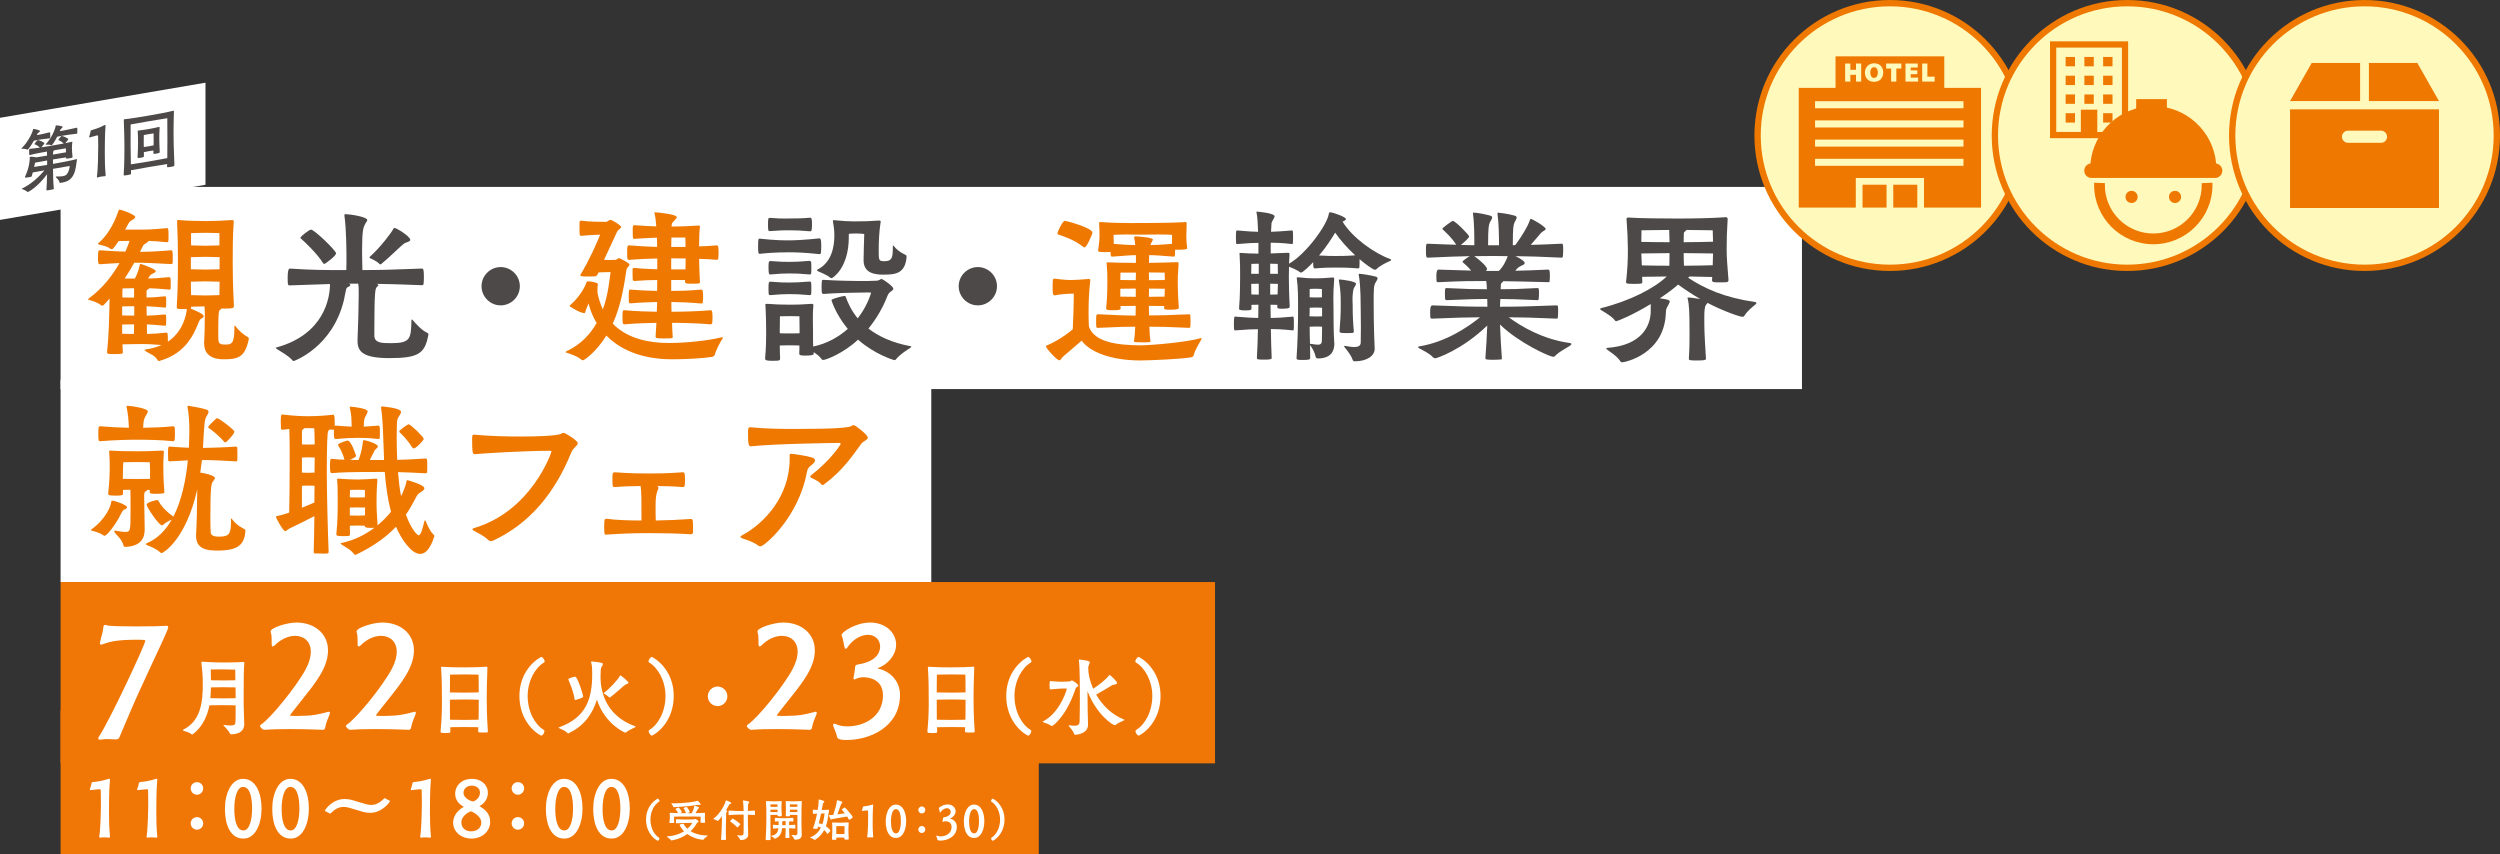
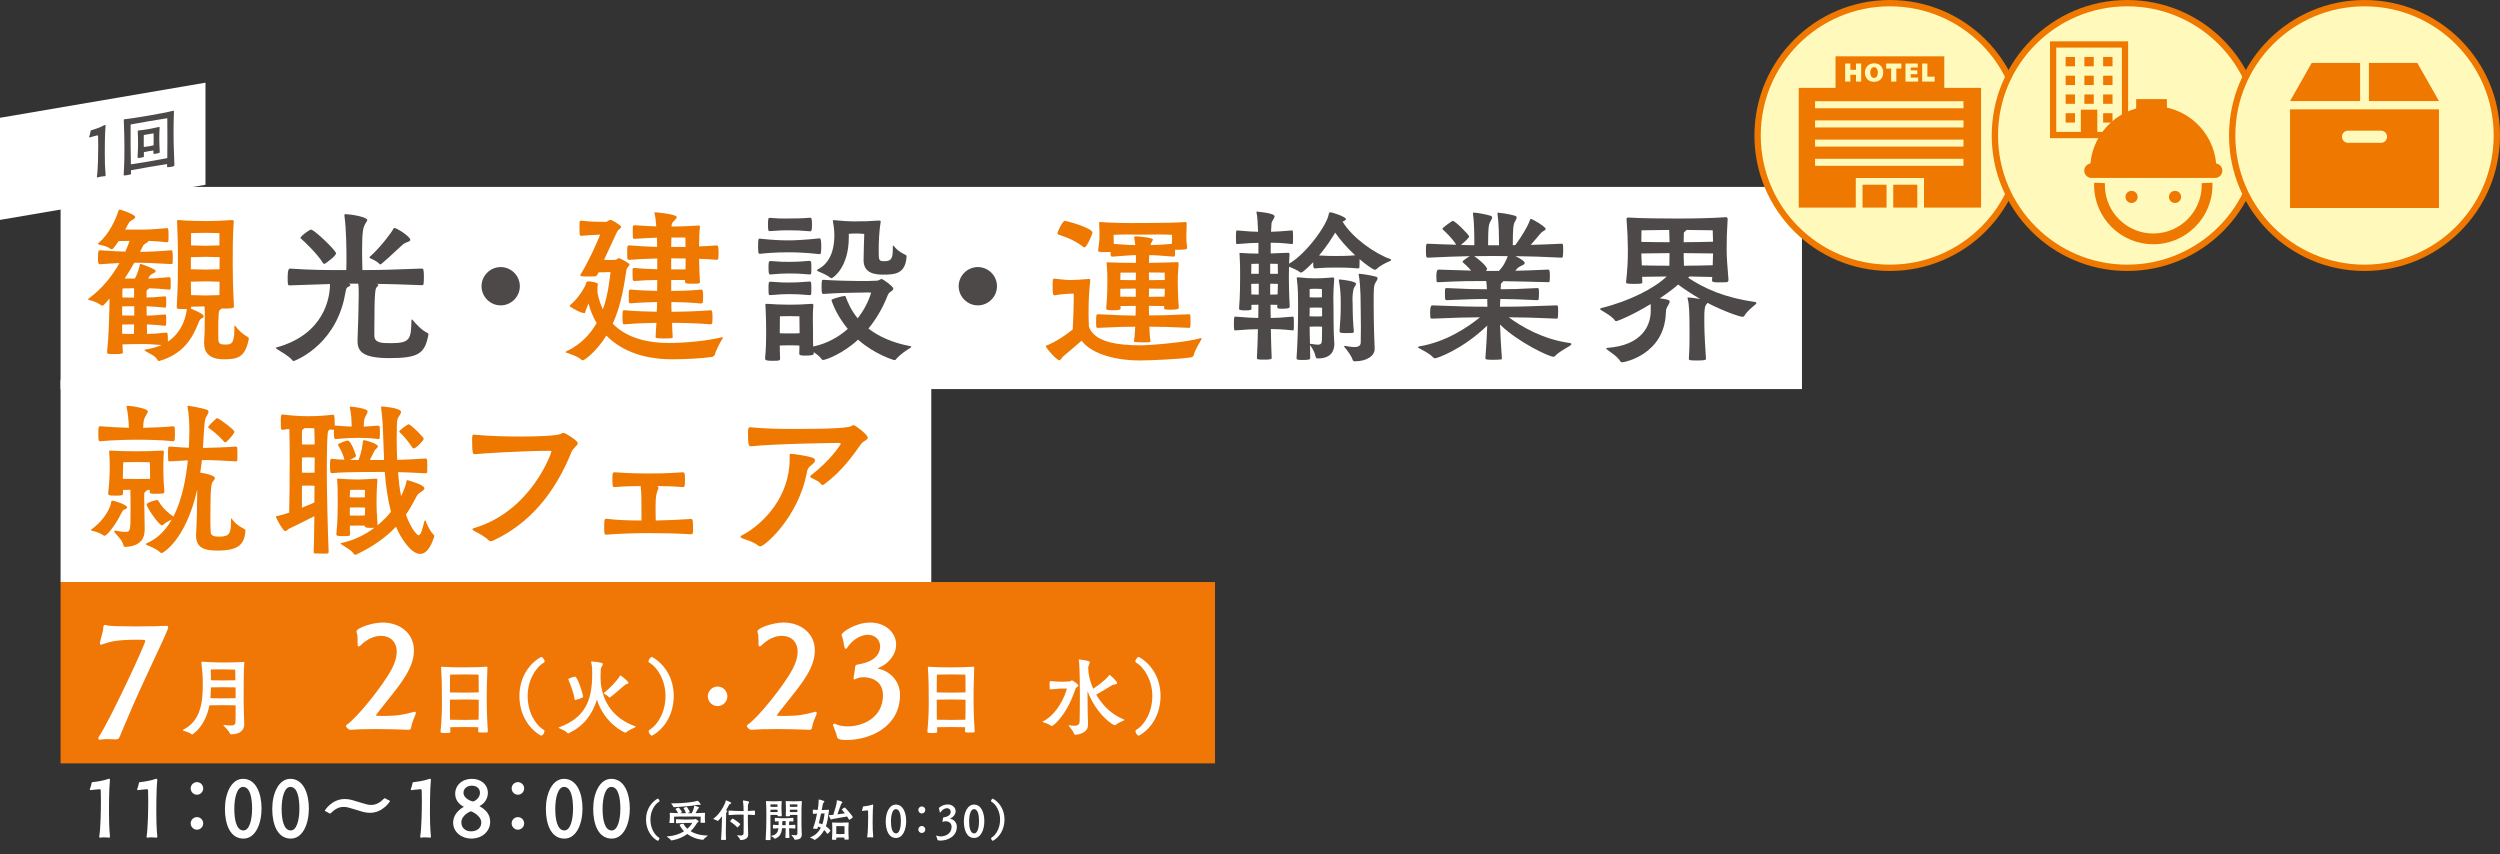
<svg xmlns="http://www.w3.org/2000/svg" id="_レイヤー_2" data-name="レイヤー 2" viewBox="0 0 978.829 334.371">
  <rect x="0" y="0" width="978.829" height="334.371" fill="#333333" stroke="none" />
  <defs>
    <style>
      .cls-1 {
        fill: #4c4948;
      }

      .cls-2 {
        fill: #f07705;
      }

      .cls-3 {
        fill: #fffabc;
        stroke: #ee7800;
        stroke-miterlimit: 10;
        stroke-width: 2.477px;
      }

      .cls-4 {
        fill: #fff;
      }

      .cls-5 {
        fill: #ee7800;
      }
    </style>
  </defs>
  <g id="_レイヤー_1-2" data-name="レイヤー 1">
    <rect class="cls-4" x="23.719" y="73.182" width="681.808" height="79.151" />
    <g>
      <path class="cls-5" d="M91.765,127.784c0-.263.066-.329.133-.329.065,0,.197.132.328.263.921,1.382,2.894,3.223,4.735,4.209.328.132.461.395.461.723,0,.066,0,.198-.066.329-1.447,7.103-4.472,7.696-9.8,7.696-5.985,0-7.629-3.092-7.629-6.117v-.592c.133-1.644.263-6.051.263-9.734,0-1.709,0-3.222-.131-4.275-1.382,0-3.816.065-5.196.132v.066c0,.328-.065.526-.198.657,3.486,1.448,5.065,2.302,5.065,3.026,0,.328-.263.591-.789.855-.921.395-.986,1.25-2.105,3.748-2.038,4.67-5.656,10.26-14.075,12.76-.132.065-.328.131-.526.131s-.395-.065-.526-.328c-.987-1.842-3.157-2.499-4.538-3.42-.461-.328-.592-.461-.592-.591,0-.133.329-.133.658-.198,2.368-.395,4.407-.987,6.051-1.71-2.829-.197-5.064-.395-7.432-.395-2.566,0-4.67.065-7.892.132l.131,3.223c0,.394-.46.591-3.024.591-2.237,0-3.157,0-3.157-.658v-.066c.723-6.642.855-14.074.986-21.046-2.368,2.829-2.697,2.829-2.762,2.829-.263,0-.461-.132-.658-.263-1.249-.987-3.091-1.578-4.539-1.973-.263-.066-.46-.132-.46-.263s.066-.197.329-.395c5.458-3.946,9.338-9.143,11.969-13.812-2.038.066-4.472.263-7.563.46-.789,0-.855-.591-.855-2.498,0-2.96.263-2.96.855-2.96,4.406.329,7.498.46,9.865.526.724-1.578,1.25-3.025,1.644-4.209-1.315,0-2.696.066-4.275.066-.263.394-2.105,3.222-2.631,3.222-.263,0-.591-.132-.789-.328-1.447-.987-2.894-1.119-4.209-1.513-.263-.065-.461-.132-.461-.263s.066-.263.329-.461c4.276-3.617,6.709-9.471,7.761-12.693.065-.198.198-.263.395-.263.723,0,6.117,1.973,6.117,2.894,0,.461-.659.855-1.315,1.25-.592.328-.922.526-1.513,1.578-.328.526-.658,1.315-1.118,2.105h4.669c3.552,0,5.591,0,11.642-.592.526,0,.657.263.657,2.697,0,.986,0,1.907-.065,2.433,0,.263-.395.395-.591.395-3.157-.329-5.328-.46-7.169-.526-.066.329-.329.46-1.973,1.578l-1.381,2.697c3.354,0,6.577-.133,12.167-.592.591,0,.658.329.658,3.091,0,.789,0,1.578-.066,1.974,0,.263-.394.328-.591.328-6.642-.328-9.799-.526-13.286-.526h-1.119c-.986,1.842-2.301,3.946-3.748,6.182h4.011c1.052-2.038,1.645-3.946,1.908-5.458.066-.198.197-.263.329-.263.065,0,5.918,1.972,5.918,2.828,0,.329-.591.723-1.183.986-.461.198-.789.329-1.382,1.185l-.46.723c2.038,0,3.88-.132,8.155-.526.723,0,.723.46.723,2.434,0,.855,0,1.709-.066,2.17,0,.263-.394.263-.591.263-3.815-.395-5.853-.461-7.761-.526-.066.132-.329.328-.526.461-.526.328-.526.46-.526,1.118v2.039c1.71,0,3.42-.066,7.169-.461.197,0,.46.065.46.395.066.329.066,1.052.066,1.842,0,.723,0,1.447-.066,1.908,0,.263-.395.263-.526.263-3.617-.329-5.393-.461-7.103-.526,0,1.183.066,2.433.066,3.683,1.709,0,3.288-.133,7.037-.461.197,0,.526.065.526.395.066.329.066,1.052.066,1.842,0,.723,0,1.447-.066,1.908,0,.263-.395.263-.526.263-3.552-.329-5.328-.461-6.972-.526,0,1.381.065,2.631.065,3.748,2.631-.065,4.605-.198,7.432-.526.723,0,.723.263.723,3.552,5.986-3.946,7.236-10.655,7.432-12.759-1.052,0-2.631,0-3.157-.065-.526-.133-.789-.066-.789-.724v-.198c.46-7.695.46-13.614.46-17.889,0-5.392-.065-9.601-.328-15.061v-.526c0-.328.065-.395.526-.395h.328c2.5.263,7.301.395,10.393.395,3.024,0,6.379-.132,10.194-.395h.197c.396,0,.526.197.526.592v.263c-.394,5.262-.394,11.575-.394,16.048,0,3.946.065,8.549.46,16.376v.461c0,.723-.395.92-3.88.92-.329,0-.592-.065-.855-.065-.132.198-.46.395-.658.526-.591.395-.724,1.25-.724,9.932,0,3.024.066,3.683,2.631,3.683,2.302,0,3.683,0,3.683-6.051v-1.052ZM52.566,119.892c-1.512,0-3.091.065-4.735.065v3.552c1.842,0,3.289.066,4.735.066v-3.683ZM47.831,130.678c1.711.065,3.223.065,4.605.065,0-1.052.065-2.368.065-3.748-1.447,0-2.829,0-4.67.065v3.618ZM52.501,112.854c-1.447,0-2.894.065-4.472.065-.065.263-.132.592-.132,2.171v1.382c1.71,0,3.157.065,4.604.065v-3.683ZM85.977,100.687c-1.249-.066-4.077-.133-5.458-.133s-4.472.066-5.788.133v4.735c1.382.065,4.539.131,5.721.131,1.185,0,4.209-.065,5.525-.131v-4.735ZM80.519,110.158c-1.382,0-4.472.065-5.788.131,0,1.711.066,3.553.066,5.262,1.578.066,4.538.133,5.655.133,1.185,0,4.144-.066,5.459-.133,0-1.709.065-3.551.065-5.262-1.249-.065-4.077-.131-5.458-.131ZM85.912,91.282s-3.485-.132-5.459-.132c-1.972,0-5.655.132-5.655.132v4.801c1.381.066,4.472.133,5.655.133,1.185,0,4.144-.066,5.459-.133v-4.801Z" />
      <path class="cls-1" d="M146.564,131.335c0,2.96,2.829,3.026,6.577,3.026,7.629,0,7.761-1.776,7.958-8.945,0-.263.066-.329.133-.329.131,0,.263.132.394.263,1.119,1.382,3.486,3.946,5.591,4.932.329.133.526.396.526.724,0,.065-.066.198-.066.328-1.381,7.103-3.88,8.879-15.192,8.879-10.129,0-12.496-2.433-12.496-6.642v-.724c.198-3.881.461-13.745.461-17.429,0-1.711,0-3.289-.198-4.342h-3.683c.461.133.591.329.591.526,0,.263-.328.526-.789.724-.657.263-.723.526-.92,1.25-.198.723-.396,2.17-.789,3.88-4.407,18.482-19.468,23.874-19.6,23.874-.197,0-.394,0-.526-.197-1.512-1.842-4.538-3.42-5.918-4.341-.461-.328-.659-.461-.659-.591,0-.133.263-.133.659-.263,18.218-5.196,20.585-19.14,20.585-24.729-4.209.131-9.01.263-15.719.526-.789,0-.855-.066-.855-3.157q0-3.42.855-3.42c8.814.591,13.68.591,22.099.591.066-1.644.066-3.157.066-4.999,0-1.25,0-10.786-.789-16.246v-.263c0-.328.132-.394.526-.394,2.105.065,8.419,1.118,8.419,2.301,0,.46-.592.986-.986,1.842-.526,1.052-1.052,2.236-1.052,9.865,0,2.762.065,5.459.131,7.892,6.314,0,11.708-.132,23.217-.591.592,0,.855.065.855,3.288,0,1.119-.066,2.302-.133,2.829-.065.263-.394.395-.657.395-8.025-.329-13.023-.46-17.693-.526.46.132.658.263.658.46,0,.198-.263.461-.591.789-.592.592-.987,1.185-.987,17.035v1.907ZM127.425,103.12c-.197.132-.328.198-.46.198-.197,0-.395-.133-.592-.461-1.972-3.288-7.168-8.287-8.352-9.273-.197-.133-.395-.263-.395-.461,0-.591,3.485-3.222,4.144-3.222,1.315,0,9.799,8.221,9.799,9.273,0,1.118-4.144,3.946-4.144,3.946ZM158.338,95.293c-1.052.592-6.051,5.657-9.011,8.025-.132.131-.263.197-.395.197s-.263-.066-.395-.197c-1.119-1.185-2.894-1.842-3.617-2.237-.198-.131-.263-.197-.263-.328,0-.065.065-.198.197-.263,4.143-3.683,8.485-9.536,9.142-10.852.133-.263.263-.396.396-.396.92,0,6.248,3.355,6.248,4.67,0,.724-1.447.855-2.301,1.381Z" />
      <path class="cls-1" d="M196.034,119.563c-4.143,0-7.498-3.42-7.498-7.498,0-4.144,3.42-7.498,7.498-7.498,4.012,0,7.498,3.288,7.498,7.498,0,4.144-3.42,7.498-7.498,7.498Z" />
      <path class="cls-5" d="M229.324,121.536c-.197.526-.066,1.052-.592,1.052-.131,0-1.512,0-5.458-2.499-.132-.132-.197-.197-.197-.329,0-.131.131-.263.197-.328,3.091-2.566,5.656-6.709,6.248-8.616.133-.46.263-.657.724-.657,1.052,0,3.881.46,3.881,1.118,0,.263-.198.658-.198,1.25v2.038c.461,2.434,1.184,4.604,2.105,6.577,2.105-5.788,2.566-11.379,3.025-14.601-2.894,0-2.697.065-4.735.132-.592,1.512-1.052,1.512-1.315,1.512-.46.066-1.775.066-3.025.066-2.236,0-2.762-.066-2.762-.46,0-.066,0-.198.132-.396,3.288-5.327,6.379-12.365,7.629-15.522-1.513,0-5.196.263-7.432.461-.263,0-.526-.132-.592-.526-.066-.724-.066-2.302-.066-3.552,0-1.842.066-1.842.659-1.842h.197c2.631.395,7.3.46,9.471.46.592,0,1.184-.789,1.775-.789.659,0,4.209,2.171,4.209,2.763,0,.591-1.183.986-1.644,1.972-1.315,2.894-3.288,7.169-5.064,10.919.723,0,1.381.065,2.105.065.723,0,1.512-.065,2.301-.065.592,0,.986-.659,1.447-.659.395,0,4.144,1.974,4.144,2.5,0,.46-.789.92-1.185,1.842-.855,5.458-1.907,13.614-5.392,21.309,5.918,6.116,14.798,7.563,21.901,7.563,6.116,0,14.864-.789,20.455-2.171.263-.065.394-.065.526-.065.197,0,.263.065.263.132,0,.132-.198.395-.263.526-.659.986-2.434,4.209-2.96,6.248-.066.263-.592.724-1.184.789-3.815.592-10.588.922-15.522.922-12.956,0-20.981-4.472-25.717-9.274-3.946,6.314-8.549,9.668-9.208,9.668-.197,0-.394-.065-.526-.197-1.709-1.512-4.406-2.236-5.788-2.762-.197-.065-.46-.132-.46-.263,0-.065.066-.198.395-.328,5.59-2.631,9.273-6.643,11.773-11.049-1.382-2.302-2.5-4.933-3.157-7.696l-1.119,2.762ZM274.048,110.486c0,.591-.855.591-2.499.591-.987,0-1.973,0-2.566-.065-.394-.065-.789-.328-.789-.658,0-.263.066-.46.066-.723h-5.458v4.275c2.565,0,7.103-.065,11.772-.526.395,0,.723.065.723,2.696,0,.855-.065,1.776-.131,2.302,0,.263-.396.461-.592.461-4.539-.461-9.076-.526-11.707-.592,0,1.249,0,2.499.065,3.815,3.355,0,10.195-.132,15.325-.591.395,0,.723.065.723,2.761,0,.855-.065,1.711-.131,2.302,0,.263-.396.461-.592.461-4.932-.461-11.707-.592-15.127-.592.065,1.775.132,3.683.263,5.591,0,.394-.132.526-3.42.526-3.222,0-3.288-.198-3.288-.659.132-1.907.263-3.748.329-5.458-3.486.066-8.353.197-12.497.592-.657,0-.789-.263-.789-2.763,0-2.696.066-2.761.789-2.761,4.209.394,9.143.526,12.628.591.066-1.315.133-2.566.133-3.815-2.763.066-6.643.197-10.393.526-.197,0-.591-.066-.657-.46,0-.461-.066-1.315-.066-2.171,0-2.762.132-2.762.723-2.762,3.816.328,7.629.461,10.393.526,0-1.447.065-2.894.065-4.275-2.696,0-5.919.131-8.945.394-.198,0-.658-.197-.658-.46-.066-.723-.066-2.105-.066-3.091v-1.052c0-.396.396-.526.659-.526,3.091.328,6.314.46,9.01.526v-4.209c-2.959.065-6.84.197-10.852.526-.922,0-.922-.133-.922-2.829,0-2.829.066-2.829.922-2.829,4.077.329,7.826.526,10.786.592,0-1.184,0-2.434-.066-3.617-2.105.065-4.999.197-8.813.46-.263,0-.526-.066-.591-.46-.066-.592-.066-2.039-.066-3.223,0-1.578.066-1.645.921-1.645,3.618.263,6.249.396,8.287.461-.132-2.039-.329-3.748-.658-4.999,0-.132-.065-.263-.065-.328,0-.198.065-.198.263-.198.591,0,8.484.724,8.484,1.907,0,.396-.526.922-1.118,1.513-.659.724-.855.724-.922,2.17,2.566,0,6.577-.131,10.458-.394h.263c.328,0,.395.065.395.328v.198c-.197,1.381-.329,4.275-.329,7.629,2.302-.066,4.67-.198,6.775-.396.526,0,.855,0,.855,2.829,0,.921-.065,1.842-.131,2.433,0,.263-.461.396-.659.396-2.105-.198-4.472-.329-6.84-.396.066,3.486.198,6.906.329,9.011v.132ZM262.867,92.992c0,1.119-.065,2.301-.065,3.683h5.59c0-1.578,0-2.894-.065-3.683h-5.459ZM268.391,105.488c0-1.381.065-2.894.065-4.275-2.433-.066-4.472-.066-5.655-.066v4.341h5.59Z" />
      <path class="cls-1" d="M297.54,93.452c5.986.659,9.669.659,11.445.659,1.512,0,5.985-.133,11.839-.789.526,0,.723.657.723,3.091,0,.986-.066,1.973-.132,2.631,0,.329-.395.46-.591.46-5.722-.657-10.326-.723-11.839-.723-5.986,0-9.471.395-11.445.592-.591,0-.723-.198-.723-2.96,0-2.96.197-2.96.526-2.96h.197ZM318.586,138.504c0,.46-.657.723-3.354.723-1.973,0-2.301-.197-2.301-.855.065-1.118.065-2.17.065-3.092-.921-.065-2.499-.065-3.748-.065-1.25,0-3.026,0-3.946.065,0,1.513.065,3.289.131,4.933,0,.921,0,1.052-2.959,1.052-2.631,0-2.894-.263-2.894-.921v-.263c.328-3.486.395-7.103.395-9.274,0-6.116-.197-9.536-.263-11.049,0-.197-.066-.394-.066-.46,0-.263.133-.329.526-.329h.396c2.498.198,5.458.329,8.615.329,3.091,0,4.669-.066,8.55-.329h.198c.394,0,.526.198.526.526v.263c-.198,1.974-.198,3.816-.198,5.328,0,2.105.065,3.683.065,4.604,0,4.078,0,4.67.066,5.986,5.393-1.119,9.997-3.749,13.549-6.906-3.42-4.143-5.393-8.222-6.314-10.983,0-.066-.065-.133-.065-.198,0-.132.131-.328.328-.395.921-.46,4.078-1.315,4.867-1.315.329,0,.329.263.395.395.789,2.17,2.105,5.262,4.67,8.353,2.565-3.289,4.34-6.906,5.262-10.063-.592-.066-.987-.066-1.382-.066-.855,0-1.382.066-2.368.066h-.855c-1.907,0-9.338.132-14.009.526-.658,0-.789-.197-.789-2.631,0-2.828.198-2.894.526-2.894h.263c4.67.329,11.839.46,14.141.46,3.024,0,3.814,0,6.774-.131.921-.066,1.249-.659,1.775-.659.592,0,4.605,2.96,4.605,3.749,0,.526-.526.855-.724.986-1.052.659-1.315,1.185-1.776,2.368-1.578,4.012-4.011,8.353-7.234,12.299,3.814,2.959,9.075,5.525,16.442,6.905.198,0,.329.133.329.198,0,.132-.132.263-.395.461-1.315.855-4.011,2.498-5.656,4.538-.132.198-.329.263-.526.263-.329,0-7.826-2.302-14.273-8.024-5.59,5.262-12.495,7.959-13.68,7.959-.197,0-.394-.066-.526-.263-.789-1.185-2.105-2.105-3.222-2.829l.065.198v.46ZM300.696,87.993c0-2.631.133-2.697.789-2.697,3.026.263,4.472.263,5.854.263,4.802,0,6.774-.065,9.865-.328.526,0,.724.461.724,2.696,0,2.566-.329,2.631-.724,2.631-4.078-.328-5.459-.394-8.155-.394-2.368,0-3.42,0-7.695.328-.526,0-.659-.198-.659-2.499ZM309.05,102.529c2.302,0,3.881-.066,7.958-.396.198,0,.526.198.592.592.066.526.066,1.382.066,2.171,0,.855,0,1.644-.066,2.17,0,.328-.46.395-.592.395-4.011-.329-5.327-.395-7.958-.395-2.368,0-3.355.065-7.498.395-.395,0-.658-.132-.658-2.565,0-1.776,0-2.697.724-2.697,4.209.329,5.327.329,7.432.329ZM309.05,110.618c2.302,0,3.881-.066,7.958-.395.198,0,.592.198.592.591.066.526.066,1.382.066,2.237,0,.789,0,1.644-.066,2.105,0,.328-.46.394-.592.394-4.011-.328-5.327-.394-7.958-.394-2.368,0-3.355.065-7.498.394-.132,0-.592-.065-.592-.526-.065-.591-.065-1.578-.065-2.433,0-1.71.065-2.302.724-2.302,4.209.329,5.327.329,7.432.329ZM313.061,129.165c0-1.381-.065-5.327-.065-5.327,0,0-1.776-.066-3.815-.066s-3.815.066-3.815.066c0,0-.065,3.551-.065,5.392v1.25c.986.065,2.761.065,3.88.065s2.96,0,3.88-.065v-1.315ZM332.332,92.86c0,12.036-6.314,16.048-6.709,16.048-.328,0-.658-.198-.855-.395-.922-.855-3.618-1.908-4.605-2.368-.197-.132-.263-.197-.263-.329,0-.131.066-.263.263-.328,5.328-2.696,6.512-8.616,6.512-13.286,0-2.301-.328-4.341-.526-5.393,0-.132-.065-.263-.065-.328,0-.263.131-.263.328-.263h.328c3.486.328,5.657.46,7.499.46,4.011,0,6.314-.066,9.865-.329.659,0,.724.263.724.461,0,.132-.065.263-.065.395-.526,3.157-.724,7.498-.724,10.655,0,4.144,0,4.407,2.302,4.407,2.959,0,3.222-1.513,3.222-5.394,0-.526,0-.723.132-.723s.263.132.395.329c1.71,2.17,4.209,3.157,4.538,3.354.329.197.329.46.329.658-.46,6.577-4.276,7.038-9.011,7.038-3.288,0-7.826-.461-7.826-5.657,0-1.775.197-8.549.263-10.26-.986-.131-2.105-.197-3.157-.197-1.382,0-1.973.066-2.894.132v1.315Z" />
      <path class="cls-1" d="M382.854,119.563c-4.144,0-7.498-3.42-7.498-7.498,0-4.144,3.42-7.498,7.498-7.498,4.011,0,7.498,3.288,7.498,7.498,0,4.144-3.42,7.498-7.498,7.498Z" />
      <path class="cls-5" d="M420.419,114.959s-4.209,0-7.234.658h-.133c-.789,0-.92-.197-.92-3.617,0-2.5.131-2.894.591-2.894h.132c2.565.263,3.946.526,6.511.526,1.578,0,3.618-.133,6.775-.396h.198c.394,0,.526.133.526.461v.263c-.396,3.815-.659,6.905-.659,12.496,0,1.842.066,3.683.133,5.393,2.105,6.182,11.18,7.301,20.257,7.366,4.143,0,18.679-1.315,23.282-2.762.198-.066.329-.066.396-.066.197,0,.197.066.197.133,0,.131-.132.394-.197.526-.461.986-2.5,4.011-2.894,6.051-.066.263-.461.723-.922.789-3.814.723-16.771,1.249-20.257,1.249-10.917-.066-19.402-3.157-22.69-7.761-2.433,2.17-6.445,5.459-7.168,6.116-.789.659-.987,1.578-1.578,1.578-.987,0-5.262-4.735-5.262-5.525,0-.197.263-.263.591-.394,3.881-1.645,7.301-4.012,9.932-6.183.197-5.064.394-9.142.394-12.298v-1.71ZM414.04,91.347c0-.657,2.039-4.866,2.829-4.866s10.852,2.761,10.852,4.603c0,.592-2.236,5.788-3.092,5.788-.197,0-.394-.131-.657-.328-3.816-2.959-8.025-4.144-9.471-4.67-.329-.065-.461-.263-.461-.526ZM450.476,133.637c0,.198-.197.263-.46.328-.659.066-1.776.066-2.829.066-2.631,0-3.222-.132-3.222-.395v-.132c.263-1.249.394-3.288.526-5.591-3.223,0-7.169.066-14.667.461-.658,0-.658-.328-.658-2.631,0-2.696.066-2.696,1.052-2.696,7.696.394,11.312.526,14.403.526,0-1.25.066-2.566.066-3.816-2.105,0-4.735.066-5.985.066l.065.723c0,.592-.065.922-2.959.922-2.631,0-2.697-.263-2.697-.789v-.263c.46-3.946.46-8.682.46-10.13,0-2.696,0-4.077-.263-6.905,0-.198-.065-.328-.065-.461,0-.131.132-.197.461-.197h.46c2.038.132,6.972.197,10.589.197v-3.024c-2.039,0-3.946.197-9.274.591-.263,0-.526-.132-.592-.526,0-.263-.065-.789-.065-1.315-.658,0-1.381.065-2.105.065-2.762,0-2.762-.263-2.762-.526v-.197c.197-1.908.526-3.42.526-5.195,0-1.842,0-3.157-.132-5.196v-.263c0-.328.065-.395.395-.395h.263c4.406.329,8.615.395,11.642.395,15.652,0,19.533-.263,21.44-.395.461,0,.526.197.526.592-.065,1.842-.131,4.406-.131,5.392.065,1.382.065,2.237.328,4.209v.066c0,.329-.526.592-3.618.592h-1.118c0,.855,0,1.775-.065,2.235,0,.263-.263.461-.461.461-4.999-.395-7.301-.591-9.602-.591-.066.986-.066,1.972-.066,3.024,3.289-.065,7.696-.131,10.786-.263h.198c.461,0,.591.198.591.526v.198c-.328,4.011-.328,5.722-.328,7.168,0,1.315.065,5.459.395,9.537v.46c0,.198,0,.724-3.288.724-2.105,0-2.433-.132-2.433-.658v-.789c-1.315,0-3.946-.066-5.986-.066,0,1.25.065,2.5.065,3.749,3.683,0,7.696-.066,15.719-.46.395,0,.395.197.461.526.065.526.065,1.644.065,2.696,0,2.039-.198,2.105-.461,2.105-7.826-.395-11.904-.461-15.652-.461.065,2.302.197,4.276.46,5.657v.065ZM450.476,95.952c2.038,0,4.012-.133,8.352-.461.066-.724.066-1.118.066-3.552-1.71-.132-3.749-.132-5.721-.132-2.894,0-5.657.065-6.973.065-1.446,0-3.091-.065-5.129-.065-1.513,0-3.157.065-5.065.132,0,1.052,0,2.105.066,3.552,4.735.395,6.577.461,8.419.461-.133-1.052-.198-2.039-.396-2.763,0-.065-.065-.131-.065-.197,0-.263.263-.46.658-.46,1.447.065,6.709.526,6.709,1.249,0,.395-.591.986-.921,2.038v.133ZM438.704,106.738s-.066,1.446-.066,2.894c1.249,0,3.946.065,6.051.065,0-.724.066-1.776.066-2.959h-6.051ZM444.688,112.986c-2.105,0-4.802.066-6.051.066v3.091c1.249,0,3.946.066,6.051.066v-3.223ZM456.001,106.738s-3.42-.066-6.182-.066c0,1.249.065,2.368.065,3.025,2.171,0,4.933-.065,6.183-.065,0-1.25-.066-2.894-.066-2.894ZM449.884,112.986c0,.986-.065,2.038-.065,3.223,2.105,0,4.801-.066,6.116-.066.066-1.119.133-2.171.133-3.091-1.25,0-4.012-.066-6.183-.066Z" />
      <path class="cls-1" d="M504.946,120.089c0,.263,0,.789-2.762.789-1.578,0-2.105,0-2.105-.789l.066-.723c-.659,0-1.711-.066-2.697-.066,0,1.645.066,3.42.066,5.195,2.17,0,4.472-.131,8.682-.526.263,0,.328.198.328.526.065.461.065,1.382.065,2.302s0,1.776-.065,2.236c0,.263-.065.329-.263.329-4.472-.461-6.642-.526-8.682-.526.065,4.275.198,8.352.328,11.378,0,.591-1.709.591-2.761.591-2.829,0-3.026-.065-3.026-.723.198-3.42.329-7.3.396-11.181-1.842,0-4.079.065-8.879.461-.461,0-.526-.198-.526-2.631,0-2.763.198-2.763.526-2.763,4.933.396,7.168.526,9.01.526,0-1.775.066-3.551.066-5.195-1.052,0-2.171.066-2.762.066,0,.394.065.855.065,1.249,0,.723-.131.921-2.498.921s-2.368-.328-2.368-.724v-.328c.394-4.275.394-10.786.394-12.299,0-2.894,0-5.392-.197-8.419,0-.263-.066-.394-.066-.526,0-.131.066-.197.329-.197h.395c1.578.132,4.275.263,6.709.263v-4.209c-1.71,0-3.749.066-8.287.46-.263,0-.461-.065-.461-.46s-.065-1.315-.065-2.171c0-2.696.132-2.696.526-2.696,4.472.395,6.512.526,8.155.526-.132-3.222-.263-5.986-.591-7.366-.066-.198-.066-.263-.066-.395s.066-.132.197-.132c.133,0,6.906.526,6.906,1.842,0,.724-.986,1.71-1.184,2.631-.065.526-.132,1.776-.198,3.42,2.039-.065,4.342-.198,8.222-.526.263,0,.329.198.329.526.065.461.065,1.381.065,2.302,0,.855,0,1.709-.065,2.17,0,.263-.133.328-.329.328-4.209-.46-6.38-.526-8.352-.526v4.209c2.105-.065,4.275-.131,6.708-.263h.133c.394,0,.526.198.526.592v.197l-.198,3.486c6.512-3.617,14.996-15.192,15.587-19.534.066-.263.133-.591.526-.591,1.052,0,6.183,1.842,6.183,2.631,0,.395-.724.789-1.315,1.052,3.814,6.249,12.365,12.365,18.744,14.667.198.065.263.197.263.263,0,.197-.328.46-.591.526-1.315.526-4.012,1.907-5.131,3.091-.197.197-.46.263-.657.263-.789,0-4.144-2.565-5.986-4.143,0,1.118,0,2.433-.065,3.222,0,.328-.461.395-.592.395-3.88-.329-6.117-.329-8.615-.329-2.237,0-4.209,0-8.222.329-.658,0-.658-.723-.658-2.434-.724.724-3.946,4.079-4.801,4.079-.133,0-.198,0-.329-.133-.855-.723-3.091-1.709-4.341-2.17-.065,1.776-.065,3.092-.065,4.011,0,1.382.065,6.84.328,11.247v.395ZM492.844,103.252c-1.513,0-2.894.066-2.894.066,0,0-.065,2.17-.065,3.88h2.959v-3.946ZM492.844,111.078c-1.118,0-2.302.066-2.959.066,0,1.184.065,2.697.065,4.143.658,0,1.842.066,2.894.066v-4.276ZM500.342,107.198c0-1.512-.066-3.88-.066-3.88,0,0-1.446-.066-2.959-.066v3.946h3.025ZM497.317,115.353c1.052,0,2.17-.066,2.894-.066,0-1.446.132-2.959.132-4.143-.658,0-1.908-.066-3.025-.066v4.276ZM507.642,140.083c.396-5.458.592-12.759.592-18.416,0-5.854,0-8.878-.46-12.298,0-.198-.066-.329-.066-.461,0-.263.132-.328.46-.328h.329c2.828.328,4.276.394,6.38.394,1.907,0,3.814-.065,6.84-.328h.197c.329,0,.46.132.46.526v.198c-.263,3.222-.328,5.721-.328,7.563,0,1.775.065,3.025.065,3.815,0,1.381,0,9.669.263,12.956,0,.263.066.592.066.855,0,2.96-1.382,5.788-6.511,5.788-.329,0-.789-.263-.855-.789-.197-1.249-1.052-3.025-2.171-4.472.066,1.908.066,3.617.066,5.13,0,.395-.132.724-2.631.724-2.236,0-2.697-.066-2.697-.659v-.197ZM517.639,120.483c-.789-.065-1.972-.065-2.565-.065-.526,0-1.512.065-2.301.065v1.71c0,.526-.066,1.052-.066,1.645.789,0,1.908.065,2.368.065.526,0,1.71,0,2.565-.065v-3.355ZM517.574,113.182s-.921-.131-2.631-.131-2.17.131-2.17.131v3.223c.789,0,1.842.066,2.301.066.526,0,1.645,0,2.499-.066v-3.223ZM513.233,134.624c1.184.197,2.038.328,2.697.328,1.381,0,1.578-.591,1.644-1.842,0-1.315.065-3.288.065-5.196-.789-.065-1.972-.065-2.565-.065-.526,0-1.512.065-2.301.065,0,2.171.065,4.539.131,6.709h.329ZM516.456,100.029c3.024.198,4.866.198,6.577.198,1.972,0,4.209,0,7.563-.263-3.288-3.025-6.051-6.249-7.826-8.879-1.382,2.302-3.42,5.525-6.314,8.945ZM524.216,109.632c0-.198.066-.198.396-.198,1.118.065,6.314.724,6.314,1.644,0,.396-.329.922-.724,1.513-.526.855-.658,3.42-.658,4.604,0,.789.066,1.052.066,2.105,0,4.209.131,6.774.46,10.457,0,.263-.197.592-.46.592-.724.066-1.711.066-2.697.066-2.236,0-2.434-.198-2.434-.789.329-4.605.461-6.183.461-10.326,0-3.749-.065-5.721-.724-9.405v-.263ZM538.226,136.597c0,2.631-2.894,4.868-7.826,4.868-.329,0-.724-.198-.855-.724-.329-1.184-1.908-3.42-3.157-4.867-.066-.066-.132-.197-.132-.263,0-.132.132-.197.328-.197.133,0,.263.065.396.065.789.132,2.105.395,3.288.395,1.315,0,2.434-.329,2.5-1.71.065-2.566.065-4.472.065-5.986,0-2.959-.065-4.275-.065-6.444,0-9.734-.526-12.891-.789-14.076v-.263c0-.197.065-.197.328-.197,1.118.066,4.538.592,6.379,1.119.526.131.659.394.659.657,0,.461-.396,1.052-.724,1.578-.789,1.185-.789,2.763-.789,7.959,0,9.274.328,16.706.395,17.889v.197Z" />
      <path class="cls-1" d="M593.287,95.952c2.5-3.355,4.802-7.169,5.657-9.603.197-.46.197-.657.328-.657.789,0,5.919,3.157,5.919,3.946,0,.394-.526.591-1.119.986-.723.46-.92.855-1.512,1.512-.921,1.052-2.105,2.5-3.223,3.749,3.355-.066,7.236-.263,11.971-.46.723,0,.723.197.723,2.761,0,.855-.066,1.711-.132,2.237,0,.263-.198.46-.591.46-7.564-.395-13.154-.526-17.956-.592,2.301,1.119,3.617,2.039,3.617,2.697,0,.46-.526.723-1.315,1.052-.526.263-1.512.723-2.368,1.973,3.486-.065,7.038-.198,12.826-.461.461,0,.724.133.724,2.566,0,.789-.066,1.578-.133,2.039,0,.263-.131.328-.526.328-7.958-.198-12.298-.328-17.626-.395-.065.197-.197.395-.526.592-.065.065-.394.263-.394.986,0,.46-.066.986-.066,1.578,4.539,0,6.511-.066,14.338-.46.658,0,.658.263.658,2.433,0,.724-.066,1.447-.132,1.907,0,.263-.198.396-.526.396-8.09-.329-10.195-.461-14.469-.461-.065.987-.132,1.973-.132,3.025,6.38,0,10.589-.066,22.099-.526.658,0,.658.263.658,2.631,0,.855-.065,1.71-.132,2.171,0,.263-.132.394-.526.394-9.011-.394-13.943-.526-18.679-.526,4.735,3.486,13.22,8.616,23.874,10.063.461.066.659.197.659.395s-.263.526-.724.789c-1.776,1.052-4.209,2.368-5.59,3.815-.263.329-.526.395-.789.395-1.513,0-13.68-5.59-20.85-12.628.132,4.472.46,9.076.723,13.154,0,.328,0,.461-.328.526-.658.065-2.039.132-3.288.132-1.052,0-1.973-.066-2.301-.132-.461-.065-.526-.263-.526-.591.263-3.816.591-8.288.723-12.694-9.865,9.537-19.797,12.825-20.323,12.825-.328,0-.591-.065-.986-.46-1.512-1.578-3.749-2.565-5.262-3.42-.329-.197-.526-.329-.526-.46,0-.133.197-.263.526-.329,10.392-1.71,18.942-7.498,23.743-11.379-4.868,0-8.814.133-18.679.526-.461,0-.724-.131-.789-.526,0-.46-.066-1.249-.066-2.105q0-2.565.855-2.565c11.509.46,16.113.526,21.573.526,0-1.052-.066-2.038-.066-3.025-5.13,0-7.563.132-15.851.461-.394,0-.591-.198-.657-.526,0-.396-.066-1.119-.066-1.908,0-2.236.066-2.301.723-2.301,7.629.394,11.312.46,15.719.46-.065-1.249-.132-2.368-.263-3.223-6.116,0-9.471,0-18.679.461-.461,0-.724,0-.789-.395,0-.46-.065-1.249-.065-2.038q0-2.5.855-2.5c5.656.198,9.471.329,12.759.396-1.315-1.645-2.828-2.829-3.025-3.026-.198-.131-.328-.263-.328-.46,0-.395,2.105-1.775,2.828-2.171-4.209.066-9.142.263-16.377.592-.657,0-.789-.263-.789-2.762,0-2.566.066-2.696.789-2.696,4.407.197,8.025.328,11.049.394-1.446-2.498-4.538-5.327-5.064-5.788-.198-.197-.328-.328-.328-.46,0-.395,3.748-3.091,4.077-3.091.922,0,6.38,5.458,6.38,6.116,0,.526-1.842,2.17-3.223,3.288,1.908.066,3.618.132,5.262.132,0-3.025,0-8.682-.526-12.233v-.329c0-.131,0-.197.198-.197,2.039,0,5.986.986,6.577,1.184.526.132.724.395.724.724,0,.723-.987,1.709-1.185,2.761-.394,1.711-.394,5.657-.394,8.09h4.275c0-3.025-.065-8.682-.591-12.233v-.263c0-.197.065-.263.197-.263.263,0,3.88.395,6.577,1.184.526.198.723.395.723.724,0,.723-.92,1.709-1.118,2.761-.395,1.711-.395,5.657-.395,8.09l.986-.065ZM586.843,106.079c1.842-1.775,2.894-4.209,3.485-5.788-1.907,0-3.618-.065-5.393-.065-2.631,0-5.065.065-7.696.065,3.946,2.894,4.999,4.539,4.999,5.065,0,.263-.197.395-.394.658l-.066.065h5.065Z" />
      <path class="cls-1" d="M667.949,119.366c-.592.789-.658,2.696-.658,4.999,0,4.077,0,6.116.658,16.178,0,.461-1.052.592-3.42.592-2.894,0-3.288-.066-3.288-.658.263-4.275.263-6.972.263-9.536,0-9.077-.132-11.642-.724-14.009-.065-.132-.065-.263-.065-.329,0-.131.065-.131.198-.131.855,0,4.143.46,4.801.591-3.157-1.776-6.051-3.748-8.682-5.656-1.644,1.512-4.209,3.42-7.168,5.393,3.748.461,3.88.921,3.88,1.25,0,.394-.329.92-.658,1.578-.526,1.052-.789.986-.855,2.959-.592,16.179-16.18,19.27-17.1,19.27-.263,0-.526-.065-.659-.328-1.446-2.302-4.275-3.815-5.327-4.735-.132-.132-.198-.263-.198-.328,0-.198.133-.263.329-.263,13.68-.987,16.837-8.748,17.034-13.943v-3.223c-7.366,4.472-13.021,6.709-13.548,6.709-.198,0-.329-.065-.396-.198-1.118-1.644-4.209-3.354-5.392-4.077-.329-.198-.461-.329-.461-.526,0-.133.132-.263.461-.329,11.115-2.762,20.914-7.826,25.584-12.365-3.42.066-7.301.066-9.602.132,0,.658.066,1.381.066,2.039,0,.591-.133.723-3.223.723-2.631,0-3.157-.132-3.157-.658.592-5.262.723-8.55.723-12.759-.065-4.604-.131-6.445-.526-12.035,0-.263.198-.526.659-.526,4.932.328,14.009.394,19.402.394,5.854,0,13.483-.131,18.745-.526h.131c.461,0,.659.396.659.659-.329,5.262-.396,8.023-.396,12.035,0,3.683.329,6.511.724,11.905v.065c0,.461-.395.789-.789.789-.921.065-1.973.065-2.959.065-2.171,0-2.697-.131-2.697-.789,0-.46.066-.855.066-1.315l-8.945-.197c0,.197-.198.329-.526.46,6.577,4.342,14.337,7.827,26.308,9.537.263.066.46.197.46.395,0,.132-.066.328-.329.526-1.249,1.052-3.091,2.433-4.34,4.407-.198.328-.461.46-.789.46-.987,0-7.432-2.171-13.68-5.458l-.592.789ZM653.546,90.031c-4.933.066-10.853.133-10.853.133,0,0-.066,2.105-.066,4.538,2.566.065,7.236.132,11.049.132,0-1.775-.131-3.617-.131-4.802ZM642.825,103.909c2.566.065,7.038.132,10.786.132,0-1.382.065-3.223.065-4.932-3.88,0-8.549.131-11.049.131l.198,4.67ZM670.58,90.164s-5.458-.066-10.26-.133c-.066.133-.263.329-.526.526-.46.329-.526.592-.526.922,0,.986-.066,2.17-.066,3.354,4.144,0,9.34-.132,11.51-.197-.065-2.434-.132-4.472-.132-4.472ZM659.201,99.109c0,1.644.066,3.551.133,4.932,4.077,0,9.075-.132,11.246-.197.066-1.776.132-3.355.132-4.605-2.105,0-7.301-.131-11.51-.131Z" />
    </g>
    <rect class="cls-4" x="23.719" y="148.733" width="340.904" height="79.151" />
    <g>
      <path class="cls-5" d="M40.465,209.582c-1.118-.789-3.091-1.512-4.406-1.775-.197-.066-.46-.133-.46-.263,0-.066.065-.198.263-.329,5.458-3.88,7.563-9.076,7.629-10.457,0-.396.197-.724.591-.724.789,0,5.656,1.644,5.656,2.566,0,.394-.395.723-.986.855-.659.198-1.052,1.118-1.513,1.973-1.842,3.815-5.327,8.352-6.314,8.352-.132,0-.263-.065-.461-.197ZM67.76,172.751c-4.735-.526-10.786-.592-14.338-.592-2.96,0-9.076.133-14.14.592-.659,0-.789-.066-.789-2.96,0-2.828.131-2.894.789-2.894,3.748.329,8.023.526,11.18.592-.131-3.223-.328-5.328-.855-7.892-.065-.197-.065-.329-.065-.395,0-.263.131-.328.526-.328,1.775.065,7.826,1.052,7.826,2.235,0,.461-.592,1.119-.986,1.974-.592,1.183-.724,1.381-.855,4.406,3.486-.066,8.089-.197,11.707-.592.263,0,.658.198.658.592.066.592.066,1.645.066,2.697,0,2.105-.133,2.565-.592,2.565h-.132ZM56.645,207.346c0,3.288-1.448,6.512-7.499,6.775-.591,0-.723-.198-.855-.789-.591-2.105-2.302-3.486-3.355-4.802-.131-.197-.197-.329-.197-.46,0-.198.066-.329.329-.329h.065c1.71.329,2.894.526,3.748.526,2.171,0,2.237-.132,2.237-8.419,0-2.894,0-6.117-.066-8.089-1.119,0-2.236.065-2.894.065v1.315c0,.724-.066.921-2.894.921-2.697,0-2.894-.197-2.894-.789v-.197c.46-4.012.592-7.827.592-9.274v-1.775c0-1.578-.066-2.763-.198-4.868,0-.197-.065-.328-.065-.46,0-.197.131-.263.526-.263h.394c2.5.197,6.906.263,10.063.263,3.091,0,5.854-.066,9.734-.263h.197c.396,0,.526.132.526.46v.198c-.197,2.696-.197,4.275-.197,5.459,0,2.17,0,4.866.395,9.668v.46c0,.461-.198.659-3.288.659-2.038,0-2.434-.066-2.434-.789l.066-.724h-1.052c-.066.263-.395.461-.723.658-.461.263-.461.855-.461,2.038,0,1.119.198,11.445.198,12.365v.461ZM58.75,183.669c0-1.25-.133-2.696-.133-2.696,0,0-3.024-.066-5.064-.066s-5.262.066-5.262.066c0,0-.132,1.118-.132,2.761,0,.724-.066,2.105-.066,3.749,1.315,0,4.209.066,5.459.066s3.946-.066,5.196-.066v-3.815ZM90.45,203.268c0-.197.066-.263.133-.263.065,0,.197.066.328.329,1.776,2.498,4.538,3.617,4.867,3.88s.329.395.329.592c-.396,4.999-2.302,7.76-10.853,7.76-3.486,0-8.485-.197-8.485-5.721v-.395c.263-4.078.461-13.615.461-17.824-4.472,19.994-13.549,24.927-13.878,24.927-.197,0-.394-.065-.591-.263-1.644-1.513-3.946-2.302-5.13-2.829-.329-.131-.526-.263-.526-.394,0-.133.066-.263.395-.396,4.209-1.775,7.366-5.064,9.734-9.208-1.118.461-2.433,1.119-3.355,2.039-.131.132-.263.198-.46.198-1.184,0-5.985-7.038-5.985-8.155,0-.855,3.617-1.776,4.143-1.776.263,0,.395.263.592.591.789,1.315,1.907,3.157,5.721,5.92,3.354-6.512,4.932-14.732,5.656-22.033l-7.103.395c-.263,0-.526-.066-.591-.395,0-.395-.066-1.447-.066-2.433,0-2.96.066-2.96.658-2.96,3.552.263,5.656.395,7.498.46,0-.197.197-3.814.197-6.511,0-3.354-.197-6.972-.723-9.405v-.198c0-.198.066-.328.329-.328.131,0,5.327.855,7.168,1.512.526.197.724.46.724.789,0,.46-.263.986-.659,1.645-.855,1.446-.92,1.578-1.512,12.562,3.288-.066,8.222-.197,12.891-.526.263,0,.526.197.526.526.066.395.066,1.447.066,2.499,0,.987,0,2.039-.066,2.499,0,.197-.329.263-.526.263-4.867-.329-9.8-.526-13.286-.526-.198,1.578-.395,3.223-.658,4.932,2.565.329,5.721,1.25,5.721,2.105,0,.329-.263.789-.723,1.315-.658.789-1.052,1.711-1.052,14.602,0,2.17.066,4.077.132,5.327.132,1.71,2.105,1.71,3.485,1.71,4.012,0,4.472-1.447,4.472-6.248v-.592ZM87.688,172.882c-2.566-2.959-5.328-4.867-5.722-5.13-.198-.197-.461-.263-.461-.46,0-.592,3.092-3.355,3.157-3.42.066-.066.133-.133.329-.133.789,0,6.774,4.539,6.774,5.262,0,.922-3.091,4.209-3.485,4.209-.198,0-.328-.065-.591-.328Z" />
      <path class="cls-5" d="M129.136,168.147l-.592.526q-.592.591-.592,16.509c0,7.366.396,23.414.724,30.977,0,.263-.198.526-.526.526-.461.066-.987.066-1.578.066-1.184,0-2.433-.066-3.288-.066-.395,0-.46-.263-.46-.592.131-3.946.197-9.01.263-14.009-4.209,2.17-7.959,4.011-9.669,4.801-.658.263-1.184,1.052-1.776,1.052-.855,0-3.617-5.262-3.617-5.525s.263-.328.592-.394c1.118-.198,2.761-.659,4.603-1.315.133-4.276.198-12.497.198-19.994,0-5.065,0-9.734-.132-12.76-.855.066-1.71.198-2.697.329-.197,0-.591-.132-.591-.592,0-.526-.065-1.446-.065-2.368,0-2.433.065-3.024.526-3.024h.131c5.328.657,8.682.657,10.195.657,3.946,0,6.84-.263,9.669-.591.46,0,.591.789.591,3.222v1.185c.132-.133.263-.133.461-.133,2.498.198,4.34.329,6.181.396-.065-2.96-.065-4.407-.723-7.432v-.263q0-.132.066-.132c1.118,0,6.905.724,6.905,1.842,0,.591-.526,1.381-.855,2.039-.461.986-.592,1.183-.659,3.946,1.645-.066,2.96-.198,5.657-.396.197,0,.591.198.591.592.065.395.065,1.249.065,2.105,0,.789,0,1.645-.065,2.171,0,.328-.395.394-.526.394-3.946-.46-5.393-.46-8.287-.46-2.631,0-4.802.132-8.352.46-.461,0-.789-.065-.789-2.301,0-.526.065-.986.065-1.447-.132.065-.263.132-.328.132l-1.315-.132ZM119.139,167.621c-.066.065-.198.263-.329.328-.526.396-.592.526-.592,1.25v4.801c.987,0,2.039.066,2.566.066s1.513-.066,2.433-.066c0-1.381-.065-2.498-.065-3.157-.065-1.512,0-2.235-.132-3.157-.986,0-1.775-.065-2.301-.065h-1.578ZM118.217,185.049c.987,0,2.039.066,2.566.066s1.447-.066,2.368-.066c0-1.512.065-3.683.065-5.918-.92,0-1.842-.066-2.433-.066s-1.578.066-2.566.066v5.918ZM118.217,198.796c1.711-.723,3.42-1.382,4.868-2.038,0-2.368.065-4.605.065-6.577-.855,0-1.776-.066-2.368-.066s-1.578.066-2.566.066v8.615ZM147.815,205.702c2.038-1.711,3.814-3.486,5.262-5.328-1.315-4.999-2.039-10.392-2.434-15.588h-2.697c-10.26,0-14.337.133-17.955.461-.591,0-.789-.198-.789-2.829,0-2.368.198-2.761.461-2.761h.328c1.381.197,3.092.263,4.867.328-.789-3.092-2.105-4.933-2.301-5.327-.133-.198-.198-.329-.198-.526,0-.592,3.355-1.578,3.683-1.645,1.513,0,3.355,5.854,3.355,5.919,0,.328-.198.461-.461.658-.132.132-1.118.592-1.973.986,1.119,0,2.236.066,3.42.066,1.315-3.42,1.578-6.117,1.71-7.3.065-.396.132-.461.395-.461.855,0,5.458,1.381,5.458,2.433,0,.526-.92.987-1.315,1.645l-1.842,3.683h5.591c-.263-5.393-.329-10.26-.526-13.68-.132-2.697-.395-4.735-.592-6.314-.065-.263-.065-.526-.065-.658,0-.263.065-.328.328-.328.066,0,7.499.526,7.499,2.17,0,.526-.592,1.315-1.119,2.17-.197.396-.526.987-.526,3.289,0,1.446-.066,2.959-.066,4.538,0,2.762.066,5.722.198,8.747,2.762-.065,6.116-.197,11.049-.526.395,0,.658.198.658.592.066.526.066,1.71.066,2.828,0,.789,0,1.578-.066,1.974,0,.263-.395.394-.658.394-4.67-.263-7.958-.394-10.721-.46.263,3.223.592,6.38,1.185,9.405l.591-1.183c.724-1.711,1.315-3.223,1.578-4.802,0-.132.132-.263.395-.263,0,0,6.577,1.775,6.577,3.157,0,.658-.921,1.249-1.645,1.645-.986.591-1.381,1.381-1.972,2.565-.987,1.908-2.171,4.012-3.618,6.117,2.105,5.918,4.538,8.089,4.933,8.089,1.118,0,1.842-3.815,2.235-5.328.133-.328.198-.526.329-.526s.197.133.263.329c.46,1.119,1.645,4.012,3.025,5.195.263.198.328.461.328.659,0,.131-.065.263-.065.328-1.578,4.801-3.485,6.642-5.459,6.642-3.683,0-7.76-6.511-9.471-10.654-3.485,3.683-8.352,7.431-15.324,10.786-.198.131-.395.197-.658.197-.132,0-.263,0-.395-.197-1.25-1.776-3.485-2.829-4.735-3.683-.395-.263-.591-.461-.591-.526,0-.133.328-.198.657-.263,4.933-1.119,9.143-3.289,12.628-5.92-.46.066-.986.066-1.446.066-2.105,0-2.368-.263-2.368-.855-.855,0-2.302-.065-2.894-.065-.592,0-2.105.065-2.96.065,0,1.052.066,2.105.066,3.092,0,.921,0,.987-2.566.987-2.433,0-2.762-.133-2.762-.724v-.328c.526-4.276.526-10.523.526-12.102,0-5.525-.066-7.169-.197-8.551,0-.197-.066-.394-.066-.526,0-.197.132-.263.46-.263h.396c2.368.198,4.866.329,7.234.329,2.302,0,3.289-.132,6.973-.329h.197c.395,0,.526.198.526.592v.197c-.329,3.816-.329,7.236-.329,8.879,0,1.447.066,3.815.396,8.353v.263ZM142.881,191.824s-1.973-.065-2.959-.065c-.987,0-2.894.065-2.894.065,0,0-.066,1.447-.066,2.894.855,0,2.434.065,2.96.065s2.105-.065,2.959-.065v-2.894ZM136.962,201.821c.855,0,2.434.065,2.96.065s2.105-.065,2.959-.065c0-1.184.065-2.236.065-3.092-.855,0-2.433-.065-3.024-.065-.592,0-2.105.065-2.96.065v3.092ZM161.955,175.578c-.197,0-.395-.131-.592-.46-2.235-3.42-4.34-5.328-4.669-5.656-.197-.132-.395-.328-.395-.461,0-.591,3.355-2.894,3.683-2.894.789,0,5.919,4.999,5.919,5.722,0,.591-2.96,3.748-3.946,3.748Z" />
      <path class="cls-5" d="M185.842,177.816c-.789,0-.987-.592-.987-5.657,0-1.512.065-1.972.658-1.972h.197c6.249.591,12.431.723,18.679.723,5.065,0,13.813-.197,15.391-1.119.394-.263.591-.328.855-.328.658,0,5.59,3.025,5.59,4.078,0,.921-1.775,1.775-2.498,3.486-6.512,16.178-16.509,28.083-30.715,34.66-.198.066-.461.197-.789.197s-.658-.131-.987-.394c-1.709-1.711-4.406-2.96-5.59-3.618-.461-.263-.658-.461-.658-.658s.197-.329.658-.46c22.493-6.709,30.254-29.531,30.254-29.926,0-.263-.132-.328-.526-.328-9.997,0-26.176.986-29.333,1.315h-.197Z" />
      <path class="cls-5" d="M271.353,208.463c-.065.329-.263.724-.789.724-5.525-.328-11.049-.461-16.574-.461-5.458,0-10.983.198-16.508.592h-.197c-.526,0-.724,0-.724-2.697,0-3.024.065-3.485.789-3.485h.328c3.749.526,9.34.658,13.483.658v-1.645c0-5.853,0-9.668-.329-11.839-2.565,0-5.918.066-10.128.396-.855,0-.922-.066-.922-3.683,0-1.645.066-2.105,1.052-2.105,6.249.46,10.195.46,13.089.46,3.092,0,7.168,0,13.286-.46h.132c.724,0,.855.46.855,2.828,0,2.631-.065,2.96-.92,2.96-4.144-.329-7.301-.396-9.997-.396.394.133.526.396.526.659,0,.197-.066.394-.133.591-.723,1.644-.986,3.025-.986,6.577,0,2.499,0,4.078.066,5.656,4.472-.066,8.945-.263,13.745-.592h.132c.723,0,.723.987.723,4.144v1.118Z" />
      <path class="cls-5" d="M309.181,178.342c0-.526,0-.659.592-.659,1.183.066,6.181.789,8.155,1.448.789.263,1.183.657,1.183,1.118,0,.526-.46,1.118-1.381,1.842-.855.658-1.513,1.184-1.776,2.631-3.288,17.955-16.705,29.202-18.218,29.202-.328,0-.658-.132-.987-.395-2.17-1.645-5.064-2.301-6.314-2.828-.328-.133-.526-.329-.526-.526,0-.198.198-.329.526-.526,8.616-4.539,18.745-15.193,18.745-29.991v-1.315ZM293.989,174.724c-.987,0-1.119-1.052-1.119-5.262,0-1.447.066-2.17.789-2.17h.197c5.986.591,11.971.657,17.956.657,15.325,0,20.52-.526,21.506-1.118.461-.263.724-.395.922-.395.591,0,5.525,3.749,5.525,4.932,0,.922-1.645,1.185-2.697,2.566-2.96,4.078-7.103,10.325-14.206,15.522-.329.263-.526.461-.789.461s-.46-.198-.789-.592c-.921-1.119-2.762-1.71-3.749-2.301-.197-.133-.328-.263-.328-.461,0-.132.132-.328.328-.461,7.629-5.853,11.642-12.035,11.642-12.365,0-.197-.263-.328-.658-.328-1.381,0-25.058.328-34.332,1.315h-.197Z" />
    </g>
    <g>
      <circle class="cls-3" cx="739.959" cy="53.049" r="51.81" />
      <g>
        <rect class="cls-5" x="729.235" y="72.324" width="9.409" height="8.954" />
        <path class="cls-5" d="M733.758,30.503c1.089,0,1.478-1.095,1.478-2.12,0-.955-.384-2.069-1.467-2.069-1.106,0-1.498,1.128-1.498,2.095s.39,2.095,1.488,2.095Z" />
        <rect class="cls-5" x="741.274" y="72.324" width="9.409" height="8.954" />
        <path class="cls-5" d="M761.248,34.41v-12.366h-42.579v12.366h-14.402v46.869h22.337v-11.584h26.708v11.584h22.337v-46.869h-14.402ZM752.6,24.883h2.032v5.137h2.845v1.922h-4.878v-7.059ZM746.065,24.883h4.785v1.558h-2.752v1.085h2.597v1.533h-2.597v1.324h2.918v1.558h-4.95v-7.059ZM738.486,24.883h5.954v1.948h-1.966v5.112h-2.032v-5.112h-1.955v-1.948ZM733.809,24.781c2.439,0,3.531,1.783,3.531,3.551,0,2.285-1.393,3.704-3.634,3.704-2.118,0-3.541-1.448-3.541-3.602,0-2.151,1.499-3.653,3.644-3.653ZM722.439,24.883h2.032v2.441h2.21v-2.441h2.032v7.059h-2.032v-2.645h-2.21v2.645h-2.032v-7.059ZM768.762,64.925h-58.108v-2.755h58.108v2.755ZM768.762,57.411h-58.108v-2.755h58.108v2.755ZM768.762,49.897h-58.108v-2.755h58.108v2.755ZM768.762,42.383h-58.108v-2.755h58.108v2.755Z" />
      </g>
    </g>
    <g>
      <circle class="cls-3" cx="832.87" cy="53.049" r="51.81" />
      <g>
        <g>
          <path class="cls-5" d="M802.645,16.179v37.93h30.588V16.179h-30.588ZM830.786,51.661h-9.622v-8.731h-6.45v8.731h-9.622V18.626h25.694v33.036Z" />
          <rect class="cls-5" x="808.762" y="22.296" width="3.671" height="3.671" />
          <rect class="cls-5" x="816.104" y="22.296" width="3.671" height="3.671" />
          <rect class="cls-5" x="823.445" y="22.296" width="3.671" height="3.671" />
          <rect class="cls-5" x="808.762" y="29.637" width="3.671" height="3.671" />
          <rect class="cls-5" x="816.104" y="29.637" width="3.671" height="3.671" />
          <rect class="cls-5" x="823.445" y="29.637" width="3.671" height="3.671" />
          <rect class="cls-5" x="808.762" y="36.979" width="3.671" height="3.671" />
          <rect class="cls-5" x="816.104" y="36.979" width="3.671" height="3.671" />
          <rect class="cls-5" x="823.445" y="36.979" width="3.671" height="3.671" />
          <rect class="cls-5" x="808.762" y="44.32" width="3.671" height="3.671" />
          <rect class="cls-5" x="823.445" y="44.32" width="3.671" height="3.671" />
        </g>
        <g>
          <g>
            <path class="cls-5" d="M862.021,71.707c.011.275.02.527.02.759-.001,5.241-2.119,9.968-5.553,13.405-3.437,3.434-8.163,5.551-13.405,5.553-5.242-.002-9.968-2.119-13.405-5.553-3.434-3.438-5.552-8.164-5.553-13.405,0-.232.009-.484.02-.759l-4.21-.168c-.011.284-.023.592-.023.926.001,12.797,10.373,23.169,23.171,23.171,12.798-.002,23.17-10.373,23.171-23.171,0-.334-.012-.643-.023-.926l-4.21.168Z" />
            <path class="cls-5" d="M867.698,64.01c-1.143-12.593-11.724-22.462-24.616-22.462s-23.472,9.868-24.616,22.462c-1.368.213-2.417,1.385-2.417,2.812,0,1.578,1.279,2.857,2.857,2.857h48.35c1.578,0,2.857-1.279,2.857-2.857 0-1.428-1.049-2.599-2.417-2.812Z" />
            <path class="cls-5" d="M836.955,77.099c0-1.313-1.065-2.379-2.379-2.379-1.314,0-2.379,1.065-2.379,2.379,0,1.314,1.065,2.379,2.379,2.379,1.314,0,2.379-1.065,2.379-2.379Z" />
            <path class="cls-5" d="M853.969,77.099c0-1.313-1.065-2.379-2.379-2.379-1.314,0-2.379,1.065-2.379,2.379,0,1.314,1.065,2.379,2.379,2.379,1.314,0,2.379-1.065,2.379-2.379Z" />
          </g>
          <polyline class="cls-5" points="836.384 44.346 836.384 38.814 848.413 38.814 848.413 44.346" />
        </g>
      </g>
    </g>
    <g>
      <circle class="cls-3" cx="925.781" cy="53.049" r="51.81" />
      <g>
        <polygon class="cls-5" points="946.46 24.645 927.497 24.645 927.497 39.58 954.937 39.58 946.46 24.645" />
        <polygon class="cls-5" points="924.064 24.645 905.101 24.645 896.624 39.58 924.064 39.58 924.064 24.645" />
        <path class="cls-5" d="M896.624,81.436h58.313v-38.638h-58.313v38.638ZM919.331,51.151h12.899c1.317,0,2.384,1.067,2.384,2.384s-1.067,2.384-2.384,2.384h-12.899c-1.317,0-2.384-1.067-2.384-2.384s1.067-2.384,2.384-2.384Z" />
      </g>
    </g>
    <g>
      <polyline class="cls-4" points="80.454 32.371 80.454 72.349 0 86.096 0 46.118" />
      <g>
-         <path class="cls-1" d="M15.632,52.684c.788-.135,1.601-.358,3.753-.866.131-.022.236.044.262.179.027.164.027.668.028,1.145,0,.336 0.0.672-.025.817-.026.117-.158.196-.262.213-2.257.246-2.861.321-3.753.474-.866.148-1.575.298-2.362.432-1.388,2.452-2.306,3.479-2.489,3.51-.053.009-.105-.011-.158-.029-.604-.261-1.208-.298-1.995-.332-.158-.001-.262-.039-.262-.095,0-.028.052-.065.104-.13,2.438-2.267,4.349-6.239,4.453-7.322-0-.112.078-.154.209-.176.236-.04,2.52.41,2.521.831,0,.112-.104.242-.393.459-.341.255-.446.217-.682.734l-.157.363,1.207-.207ZM23.796,71.586c-.236.04-.446.076-.499-.223-.132-.707-.842-1.426-1.395-1.976-.078-.071-.104-.122-.104-.151,0-.084.079-.097.157-.111l.105-.018c1.128.003,1.916-.02,2.52-.123,1.076-.184,1.521-.568,1.861-1.188.498-.87.733-1.639.863-2.811l-6.562,1.122c.03,2.687.112,5.616.325,7.739 0.0.14-.025.201-.157.251-.315.082-.945.218-1.496.312-1.234.211-1.234.099-1.234-.041l-0-.084c.129-1.592.205-3.792.254-6.043-3.799,5.108-7.262,6.878-7.499,6.918-.131.022-.236-.016-.315-.114-.447-.456-1.497-.81-1.944-1.013-.079-.043-.131-.089-.131-.118,0-.056.052-.093.183-.144,3.332-1.579,6.557-4.486,8.654-7.059-1.391.238-3.386.607-4.566.809-.105.354-.209.793-.339,1.319-.026.089-.131.331-.289.386-.236.069-.524.118-.787.163-1.234.211-1.628.25-1.628-.058,0-.028-0-.084.026-.117,1.858-4.019,1.854-6.962,1.854-7.298l-0-.28c0-.14,0-.224.131-.247.367-.063.656-.057,2.52.214,1.181-.202,2.782-.448,4.12-.677l-.054-1.589c-1.496.256-4.514.8-6.666,1.364-.104.018-.236.013-.263-.151-.027-.276-.028-.949-.028-1.481-.001-.701.025-.761.34-.815,1.181-.09,2.572-.271,3.858-.464-.919-.88-1.629-1.179-1.97-1.289-.079-.014-.158-.057-.158-.113-0-.112.786-1.144,1.179-1.491.026-.033.053-.037.105-.046.473-.081,2.627.925,2.627,1.261,0,.084-.053.149-.105.214-.235.348-.812,1.036-1.101,1.366,1.444-.219,2.599-.417,2.966-.479,4.226-.723,4.934-.844,5.8-1.02-.92-.88-1.629-1.179-1.97-1.289-.079-.014-.158-.057-.158-.113-0-.112.786-1.144,1.179-1.491.026-.033.053-.037.105-.046.472-.081,2.626.925,2.627,1.261,0,.084-.052.149-.105.214-.21.316-.786,1.003-1.075,1.333.997-.199,1.916-.384,2.493-.539l.105-.018c.131-.022.158.001.158.113l0.0.112c-.104.719-.156,1.456-.155,2.213.002,1.374.161,2.692.241,3.436l0.0.028c0,.28-.025.369-1.338.593-.367.063-.709.094-.945.106-.105-.011-.315-.086-.315-.255l-0-.224c-1.339.201-3.57.554-5.065.81l.002,1.738c2.44-.417,6.561-1.178,9.106-1.838l.105-.018c.157-.027.209-.008.209.104,0,.028-.026.061-.026.117-.261,1.138-.336,3.814-1.278,5.742-.811,1.653-1.965,2.775-4.511,3.211l-.551.094ZM18.455,62.827c-1.602.274-3.569.667-4.725.864l-.339,1.544-.026.117c1.575-.27,4.042-.635,5.092-.787l-.002-1.738ZM24.582,51.153c.788-.135,3.281-.645,5.433-1.153.131-.023.21.048.236.184.027.164.027.668.028,1.145,0,.336 0.0.672-.025.817-.026.117-.131.191-.236.209-2.257.246-4.541.608-5.433.761-.813.139-1.47.28-2.205.405-.785,1.564-1.807,3.253-2.175,3.316-.026.004-.078.014-.131-.006-.604-.205-1.208-.214-1.969-.196-.157-.001-.236-.015-.236-.072,0-.028.026-.061.079-.126,2.228-2.288,3.798-6.117,3.823-7.131,0-.112.078-.181.209-.204.341-.058,2.547.209,2.547.602 0.0.112-.104.271-.367.483q-.524.426-.786,1.172l1.207-.207ZM21.206,58.852c-.027.061-.131.163-.236.264-.131.135-.184.228-.184.48s-.025.565-.025.929c1.522-.26,3.753-.642,5.065-.894-0-.589-.027-1.173-.028-1.565l-4.593.786Z" />
        <path class="cls-1" d="M41.358,68.554c0.0.308-.13.415-.262.437,0,0-.813.027-1.653.171-.42.072-.84.172-1.181.314l-.053.009c-.157.027-.262-.039-.262-.263l-0-.112c.442-2.964.513-9.62.509-12.171-.002-1.345-.03-2.574-.058-3.579-0-.28-.184-.389-.342-.362l-.052.009c-.893.209-2.782.784-2.782.784l-.053.009c-.183.031-.263-.04-.263-.18,0-.056.026-.145.052-.233.236-.601.393-1.272.497-1.963.026-.257.183-.424.314-.447,1.496-.396,3.438-1.092,4.801-1.83.184-.116.367-.203.499-.226.158-.027.263.067.263.375,0,.084-.026.173-.026.285-.285,2.768-.275,10.028-.274,10.504.004,2.916.06,5.569.326,8.384v.084Z" />
        <path class="cls-1" d="M51.305,67.947c0.0.364-.157.391-1.47.615-1.417.243-1.417.103-1.417-.094.309-4.567.302-9.332.299-11.35-.029-2.182-.06-5.961-.25-10.135,0-.112.026-.257.184-.284l.026-.005c2.021-.177,7.375-1.065,9.58-1.442,2.414-.413,7.401-1.322,9.553-1.887l.052-.009c.184-.032.237.128.237.268-.126,3.554-.148,6.586-.146,8.66.001,1.177.007,5.102.331,12.364 0.0.196-.183.452-.34.479-.367.091-.892.18-1.338.257-.813.139-1.208.179-1.208-.158-0-.308.052-.653.051-.99-1.417.214-5.328.855-7.139,1.165-1.68.287-5.328.94-7.034,1.259l.028,1.285ZM65.542,54.409c-.002-1.71-.038-8.125-.038-8.125,0,0-5.17.828-7.243,1.183-2.073.354-7.112,1.272-7.112,1.272,0,0-.018,6.367-.016,8.049.001.841.059,4.055.115,7.551,1.68-.259,5.355-.832,7.035-1.119,1.837-.314,5.826-1.052,7.217-1.319.048-3.316.044-6.708.043-7.493ZM62.53,59.606c0,.14-.026.313-1.391.546-.813.139-1.076.184-1.076-.153-0-.308.025-.677.024-1.069-.446.048-1.234.155-1.785.249-.578.099-1.469.279-1.968.393l.002,1.569c0.0.336-.052.402-1.259.608-1.103.189-1.208.123-1.208-.158v-.084c.155-2.186.177-4.909.177-5.526-.001-.897-.031-3.471-.111-4.523,0-.084-.026-.136-.026-.192-0-.084.052-.121.236-.152l.157-.027c1.076-.1,2.651-.342,4.042-.58,1.365-.233,2.152-.424,3.832-.795l.078-.014c.184-.031.236.044.237.212v.084c-.104,1.111-.126,3.779-.125,4.423.001.561.058,3.131.165,4.99l0.0.196ZM60.161,54.824c-0-.532-.03-2.602-.03-2.602,0,0-.945.133-1.863.291-.919.157-1.968.365-1.968.365,0,0-.024,1.967-.023,2.667 0.0.28.028,1.061.03,2.013.499-.057,1.443-.19,1.968-.28.499-.085,1.391-.266,1.863-.375.025-1.013.024-1.854.023-2.079Z" />
      </g>
    </g>
    <g>
      <rect class="cls-2" x="23.719" y="227.884" width="452" height="70.994" />
-       <rect class="cls-2" x="23.719" y="278.176" width="383" height="56.195" />
      <g>
        <path class="cls-4" d="M45.018,289.491c-1.053-.059-2.106-.117-3.159-.117-.761,0-1.462.059-2.223.176-.175.059-.41.059-.526.059-.41,0-.644-.176-.644-.468,0-.175.059-.468.292-.761,4.271-6.435,18.136-36.096,18.136-37.558,0-.176-.117-.351-3.101-.351-7.137,0-10.296.585-12.988,1.58-.526.175-.936.351-1.229.351s-.468-.176-.468-.527c0-.117,0-.234.059-.409.351-1.989,1.17-3.803,1.287-5.909.058-.644.351-.877.702-.877.234,0,.527.058.761.175.819.292,6.026.41,11.35.41,5.265,0,10.589-.117,11.642-.234h.292c.468,0,.644.176.644.527,0,.292-.117.702-.351,1.229-2.223,5.499-10.413,21.997-15.562,34.399-.76,1.814-2.398,5.558-3.042,7.196-.292.702-.526,1.112-1.638,1.112h-.234Z" />
        <path class="cls-4" d="M87.765,283.851c.84.101,1.747.201,2.486.201,1.075,0,1.848-.201,1.915-1.042.067-.874.101-1.478.101-6.854-1.109-.034-3.024-.067-5.04-.067-2.15,0-4.167.034-5.242.067-1.512,8.165-6.552,11.424-6.753,11.424-.134,0-.235-.067-.37-.202-.706-.605-2.184-1.042-2.99-1.243-.168-.034-.235-.134-.235-.235,0-.101.067-.202.202-.269,6.686-3.36,7.56-10.517,7.56-17.741,0-.706-.034-1.445-.034-2.15-.034-2.184-.336-4.268-.504-6.183v-.202c0-.235.033-.269.202-.269h.201c2.957.168,4.906.302,7.157.302,6.048,0,8.266-.168,8.871-.202h.134c.202,0,.235.067.235.269v.202c-.235,2.654-.269,5.611-.269,15.489,0,2.89.235,6.552.235,8.467,0,1.848-1.176,3.897-5.208,3.897-.202,0-.336-.168-.47-.47-.37-.907-1.646-2.016-2.352-2.923-.067-.101-.134-.168-.134-.202,0-.067.067-.067.168-.067h.134ZM87.228,269.066c-1.781,0-3.495.034-4.637.067-.034,1.411-.101,2.822-.235,4.233,1.143.034,2.923.067,4.838.067,2.016,0,3.965-.034,5.074-.067,0-1.545-.034-2.957-.034-4.233-1.109-.034-2.99-.067-5.006-.067ZM92.066,262.179c-1.479-.034-3.192-.101-4.906-.101-1.713,0-3.226.034-4.637.034.034,1.243.067,2.52.067,3.831l.034.403c1.142.034,2.789.067,4.569.067,1.982,0,3.831-.034,4.973-.067-.033-1.848-.033-3.259-.067-4.166h-.034Z" />
-         <path class="cls-4" d="M103.505,285.747c-.585,0-1.696-.936-1.696-1.521,0-.176.059-.292.234-.41,4.154-2.75,14.333-15.503,17.667-21.821,1.404-2.633,1.989-4.914,1.989-6.786,0-4.037-2.691-6.26-6.143-6.26-2.516,0-5.441,1.17-8.015,3.744-.292.292-.526.409-.702.409-.351,0-.468-.409-.468-.936v-1.521c0-1.17-.059-2.106-.292-2.808-.117-.234-.117-.468-.117-.644,0-1.345,6.26-3.452,10.121-3.452,6.845,0,12.344,4.154,12.344,10.94,0,6.436-4.622,12.344-9.477,18.428q-5.441,6.845-5.441,6.962c0,.059.176.117.468.176.76.058,1.755.058,2.808.058,5.207,0,7.722-.526,11.642-1.58.117,0,.176-.058.292-.058.293,0,.468.175.468.526,0,.117-.059.292-.117.468-.702,1.697-1.462,3.393-1.755,5.207-.059.468-.292.819-.877.877,0,0-6.26-.292-13.046-.292-3.335,0-6.903.059-9.829.292h-.059Z" />
        <path class="cls-4" d="M137.147,285.747c-.585,0-1.696-.936-1.696-1.521,0-.176.059-.292.234-.41,4.154-2.75,14.333-15.503,17.667-21.821,1.404-2.633,1.989-4.914,1.989-6.786,0-4.037-2.691-6.26-6.143-6.26-2.516,0-5.441,1.17-8.015,3.744-.292.292-.526.409-.702.409-.351,0-.468-.409-.468-.936v-1.521c0-1.17-.059-2.106-.292-2.808-.117-.234-.117-.468-.117-.644,0-1.345,6.26-3.452,10.121-3.452,6.845,0,12.344,4.154,12.344,10.94,0,6.436-4.622,12.344-9.477,18.428q-5.441,6.845-5.441,6.962c0,.059.176.117.468.176.76.058,1.755.058,2.808.058,5.207,0,7.722-.526,11.642-1.58.117,0,.176-.058.293-.058.292,0,.468.175.468.526,0,.117-.059.292-.117.468-.702,1.697-1.462,3.393-1.755,5.207-.059.468-.292.819-.877.877,0,0-6.26-.292-13.046-.292-3.335,0-6.903.059-9.829.292h-.059Z" />
        <path class="cls-4" d="M191.004,286.303c0,.403-.202.47-.403.47-.47.034-1.176.034-1.814.034-1.444,0-1.579-.101-1.579-.504l.067-1.579c-1.042-.034-3.125-.067-5.376-.067-2.083,0-4.301.034-5.611.067,0,.538,0,1.109.034,1.68,0,.605-.37.605-1.949.605-1.512,0-1.882-.101-1.882-.538v-.067c.471-4.737.538-8.77.538-11.256,0-6.048-.033-8.736-.336-13.81v-.067c0-.168,0-.202.336-.202,2.923.202,5.679.235,8.837.235,4.267,0,6.317-.134,8.602-.269h.101c.201,0,.269.101.269.403-.235,6.35-.269,9.408-.269,11.793,0,2.184,0,6.585.437,12.969v.101ZM187.375,264.127s-2.52-.067-5.51-.067-5.645.067-5.645.067c0,0-.067,2.822-.067,6.989,1.277.033,3.562.067,5.712.067,2.386,0,4.603-.067,5.578-.101,0-4.167-.067-6.955-.067-6.955ZM181.898,273.871c-2.15,0-4.469.034-5.746.067,0,6.25.034,7.459.034,7.862,1.277.034,3.562.067,5.678.067,2.318,0,4.502-.034,5.51-.067.067-2.083.067-2.419.067-7.829-.975-.034-3.158-.101-5.544-.101Z" />
        <path class="cls-4" d="M212.005,257.206c.336,0,1.243,1.042,1.243,1.781,0,.235-.134.37-.303.437-3.36,1.982-6.35,7.089-6.35,13.07,0,6.283,2.99,11.357,6.35,13.306.168.101.235.269.235.437,0,.336-.504,1.781-1.277,1.781-.067,0-.101-.033-.134-.033-3.931-2.117-8.4-7.392-8.4-15.523,0-7.862,4.469-13.037,8.4-15.187.067-.067.134-.067.235-.067Z" />
        <path class="cls-4" d="M222.859,286.975c-.134.067-.302.202-.437.202-.067,0-.101-.034-.168-.101-.739-.874-2.15-1.445-3.192-1.916-.302-.134-.403-.202-.403-.269,0-.067.168-.101.336-.168,10.449-3.797,12.869-10.987,12.869-20.798,0-2.688-.134-3.562-.403-4.536-.034-.101-.034-.168-.034-.235,0-.101.034-.168.235-.168.672.034,2.621.235,3.797.538.437.101.571.269.571.504,0,.269-.269.638-.471,1.042-.235.437-.37.874-.37,1.781,0,.84-.067,1.713-.067,2.554.033,4.435,1.545,14.616,13.44,18.916.202.067.336.134.336.202s-.101.168-.37.302c-.84.437-2.486,1.109-3.427,1.949-.101.101-.168.101-.269.101-.134,0-7.963-3.226-11.121-12.936-1.68,5.477-4.973,10.248-10.853,13.037ZM228.337,272.729c0,.604-3.125,1.344-3.159,1.344-.134,0-.202-.101-.235-.403-.168-2.15-2.016-6.72-2.352-7.459-.034-.101-.067-.168-.067-.269,0-.37,2.083-.941,2.654-1.008,1.008,0,3.159,7.291,3.159,7.795ZM244.767,268.125c-.571.37-4.2,3.696-5.847,4.872-.067.067-.168.101-.269.101-.067,0-.101,0-.168-.067-.538-.605-1.512-1.209-1.982-1.445-.101-.034-.168-.101-.168-.134,0-.067.067-.101.134-.168,2.52-1.916,5.645-5.41,6.183-6.586.067-.168.101-.235.201-.235.471,0,3.226,2.453,3.226,2.856s-.806.47-1.31.806Z" />
        <path class="cls-4" d="M253.908,258.986c0-.739.907-1.781,1.243-1.781.101,0,.168,0,.235.067,3.932,2.15,8.4,7.325,8.4,15.187,0,8.131-4.469,13.406-8.4,15.523-.033,0-.067.033-.134.033-.504,0-1.277-1.008-1.277-1.781,0-.168.101-.336.235-.437,3.36-1.949,6.351-7.022,6.351-13.306,0-5.981-2.991-11.088-6.351-13.07-.168-.067-.302-.202-.302-.437Z" />
        <path class="cls-4" d="M280.957,276.459c-2.117,0-3.83-1.747-3.83-3.831,0-2.117,1.747-3.83,3.83-3.83,2.05,0,3.831,1.68,3.831,3.83,0,2.117-1.747,3.831-3.831,3.831Z" />
        <path class="cls-4" d="M294.11,285.747c-.585,0-1.696-.936-1.696-1.521,0-.176.059-.292.234-.41,4.154-2.75,14.333-15.503,17.667-21.821,1.404-2.633,1.989-4.914,1.989-6.786,0-4.037-2.691-6.26-6.143-6.26-2.516,0-5.441,1.17-8.015,3.744-.292.292-.526.409-.702.409-.351,0-.468-.409-.468-.936v-1.521c0-1.17-.059-2.106-.292-2.808-.117-.234-.117-.468-.117-.644,0-1.345,6.26-3.452,10.121-3.452,6.845,0,12.344,4.154,12.344,10.94,0,6.436-4.622,12.344-9.477,18.428q-5.441,6.845-5.441,6.962c0,.059.176.117.468.176.76.058,1.755.058,2.808.058,5.207,0,7.722-.526,11.642-1.58.117,0,.176-.058.293-.058.292,0,.468.175.468.526,0,.117-.059.292-.117.468-.702,1.697-1.462,3.393-1.755,5.207-.059.468-.292.819-.877.877,0,0-6.26-.292-13.046-.292-3.335,0-6.903.059-9.829.292h-.059Z" />
        <path class="cls-4" d="M334.187,265.33c.175-.995.526-2.75.644-4.329.058-.702.819-.819,1.287-.877,7.839-1.287,8.482-5.441,8.482-7.021,0-2.457-1.872-4.563-4.797-4.563-3.393,0-6.552,2.633-8.073,5.031-.234.351-.41.468-.585.468-.234,0-.351-.234-.468-.585-.351-1.053-.526-3.217-.936-4.095-.176-.292-.234-.526-.234-.76,0-1.112,5.558-4.856,11.174-4.856,6.143,0,10.179,4.037,10.179,8.659,0,4.037-3.276,7.781-7.02,9.126-.117.058-.176.117-.176.117,0,.059.117.117.234.176,4.329.877,8.482,4.622,8.482,10.238,0,12.344-11.525,17.667-20.885,17.667-3.159,0-3.686-.585-3.803-1.404-.292-1.463-.994-2.75-1.462-4.154-.059-.117-.059-.234-.059-.292,0-.292.176-.526.468-.526.175,0,.41.058.644.175,1.17.585,2.808.877,4.622.877,5.967,0,13.807-3.452,13.807-12.168,0-6.903-6.669-7.079-7.664-7.079-1.053,0-2.047.234-2.925.644-.234.117-.468.234-.644.234-.176,0-.292-.117-.292-.468v-.234Z" />
        <path class="cls-4" d="M381.608,286.303c0,.403-.202.47-.403.47-.47.034-1.176.034-1.814.034-1.444,0-1.579-.101-1.579-.504l.067-1.579c-1.042-.034-3.125-.067-5.376-.067-2.083,0-4.301.034-5.611.067,0,.538,0,1.109.034,1.68,0,.605-.37.605-1.949.605-1.512,0-1.882-.101-1.882-.538v-.067c.471-4.737.538-8.77.538-11.256,0-6.048-.033-8.736-.336-13.81v-.067c0-.168,0-.202.336-.202,2.923.202,5.679.235,8.837.235,4.267,0,6.317-.134,8.602-.269h.101c.201,0,.269.101.269.403-.235,6.35-.269,9.408-.269,11.793,0,2.184,0,6.585.437,12.969v.101ZM377.979,264.127s-2.52-.067-5.51-.067-5.645.067-5.645.067c0,0-.067,2.822-.067,6.989,1.277.033,3.562.067,5.712.067,2.386,0,4.603-.067,5.578-.101,0-4.167-.067-6.955-.067-6.955ZM372.503,273.871c-2.15,0-4.469.034-5.746.067,0,6.25.034,7.459.034,7.862,1.277.034,3.562.067,5.678.067,2.318,0,4.502-.034,5.51-.067.067-2.083.067-2.419.067-7.829-.975-.034-3.158-.101-5.544-.101Z" />
-         <path class="cls-4" d="M402.609,257.206c.336,0,1.243,1.042,1.243,1.781,0,.235-.134.37-.302.437-3.36,1.982-6.351,7.089-6.351,13.07,0,6.283,2.99,11.357,6.351,13.306.168.101.235.269.235.437,0,.336-.504,1.781-1.277,1.781-.067,0-.101-.033-.134-.033-3.931-2.117-8.4-7.392-8.4-15.523,0-7.862,4.469-13.037,8.4-15.187.067-.067.134-.067.235-.067Z" />
        <path class="cls-4" d="M416.018,269.57c-.84,0-2.722.202-4.502.336h-.202c-.37,0-.37-.168-.37-1.814,0-1.143.034-1.412.37-1.412h.101c2.218.235,3.797.235,4.704.235.84,0,2.486-.101,2.486-.101.639-.034.739-.403,1.042-.403.504,0,2.553,1.545,2.553,1.982,0,.302-.403.47-.504.571-.672.538-.605.706-.84,1.411-3.595,10.315-8.602,13.876-9.005,13.876-.134,0-.269-.067-.37-.134-.907-.672-2.117-1.008-2.957-1.311-.269-.101-.336-.168-.336-.201,0-.067.135-.135.269-.202,5.611-2.923,8.568-9.946,9.273-12.835h-1.713ZM425.997,283.75c0,3.495-4.368,3.931-4.906,3.931-.269,0-.47-.101-.537-.302-.336-1.109-1.378-2.318-2.05-3.091-.067-.101-.101-.168-.101-.235,0-.067.033-.101.134-.101h.034c.806.134,1.478.202,2.016.202,1.646,0,2.05-.605,2.117-1.579.067-2.016.101-7.627.101-10.517,0-1.982,0-11.155-.403-13.574,0-.067-.034-.101-.034-.134,0-.101.067-.134.168-.134.034,0,4.167.37,4.167,1.075,0,.269-.336.772-.538,1.545l-.101.538c0,2.453.638,5.376,1.949,8.299,2.52-1.68,5.208-3.831,6.115-5.141.134-.168.202-.269.302-.269.269,0,2.957,2.486,2.957,3.192,0,.269-.336.403-.84.538-.504.101-.974.168-1.377.437-.975.638-3.663,2.217-5.981,3.528,2.352,4.065,5.981,7.795,10.719,9.677.168.067.336.134.336.235,0,.067-.135.168-.403.302-.84.403-2.15.874-3.091,1.68-.101.067-.202.101-.302.101-.639,0-7.056-3.965-10.651-13.339v1.444c0,3.999.101,9.308.202,11.559v.134Z" />
        <path class="cls-4" d="M444.513,258.986c0-.739.907-1.781,1.243-1.781.101,0,.168,0,.235.067,3.931,2.15,8.4,7.325,8.4,15.187,0,8.131-4.469,13.406-8.4,15.523-.033,0-.067.033-.134.033-.504,0-1.277-1.008-1.277-1.781,0-.168.101-.336.235-.437,3.36-1.949,6.351-7.022,6.351-13.306,0-5.981-2.991-11.088-6.351-13.07-.168-.067-.302-.202-.302-.437Z" />
      </g>
      <g>
        <path class="cls-4" d="M43.055,327.529c0,.354-.161.451-.322.451,0,0-.999-.129-2.03-.129-.516,0-1.031.032-1.45.129h-.064c-.193,0-.322-.097-.322-.354v-.129c.548-3.319.645-10.957.645-13.89,0-1.547-.032-2.965-.064-4.125,0-.322-.226-.483-.419-.483h-.064c-1.096.064-3.416.354-3.416.354h-.064c-.226,0-.322-.097-.322-.258,0-.064.032-.161.064-.258.29-.645.483-1.386.612-2.159.032-.29.226-.451.387-.451,1.837-.161,4.222-.58,5.897-1.16.226-.097.451-.161.612-.161.193,0,.322.129.322.483,0,.097-.032.193-.032.322-.354,3.126-.354,11.473-.354,12.021,0,3.352.064,6.413.387,9.7v.097Z" />
        <path class="cls-4" d="M61.582,327.529c0,.354-.161.451-.322.451,0,0-.999-.129-2.03-.129-.516,0-1.031.032-1.45.129h-.064c-.193,0-.322-.097-.322-.354v-.129c.548-3.319.645-10.957.645-13.89,0-1.547-.032-2.965-.064-4.125,0-.322-.226-.483-.419-.483h-.064c-1.096.064-3.416.354-3.416.354h-.064c-.226,0-.322-.097-.322-.258,0-.064.032-.161.064-.258.29-.645.483-1.386.612-2.159.032-.29.226-.451.387-.451,1.837-.161,4.222-.58,5.897-1.16.226-.097.451-.161.612-.161.193,0,.322.129.322.483,0,.097-.032.193-.032.322-.354,3.126-.354,11.473-.354,12.021,0,3.352.064,6.413.387,9.7v.097Z" />
        <path class="cls-4" d="M74.664,308.677c0-1.354,1.096-2.449,2.449-2.449s2.449,1.096,2.449,2.449-1.096,2.481-2.449,2.481-2.449-1.128-2.449-2.481ZM74.664,322.373c0-1.354,1.096-2.449,2.449-2.449s2.449,1.096,2.449,2.449-1.096,2.481-2.449,2.481-2.449-1.128-2.449-2.481Z" />
        <path class="cls-4" d="M88.066,316.701c0-5.994,2.481-11.763,7.09-11.763,5.06,0,7.251,5.672,7.251,11.602,0,5.994-2.353,11.795-7.09,11.795-5.253,0-7.251-5.64-7.251-11.634ZM98.701,316.637c0-4.383-.806-8.54-3.545-8.54-2.32,0-3.416,4.189-3.416,8.572,0,4.222.806,8.476,3.577,8.476,2.385,0,3.384-4.286,3.384-8.508Z" />
        <path class="cls-4" d="M106.593,316.701c0-5.994,2.481-11.763,7.09-11.763,5.06,0,7.251,5.672,7.251,11.602,0,5.994-2.353,11.795-7.09,11.795-5.253,0-7.251-5.64-7.251-11.634ZM117.228,316.637c0-4.383-.806-8.54-3.545-8.54-2.32,0-3.416,4.189-3.416,8.572,0,4.222.806,8.476,3.577,8.476,2.385,0,3.384-4.286,3.384-8.508Z" />
        <path class="cls-4" d="M144.843,318.248c-.87,0-1.805-.129-2.771-.387-1.901-.516-3.867-1.225-5.769-1.708-.645-.161-1.225-.226-1.772-.226-1.998,0-3.48.967-4.963,2.417-.097.097-.193.193-.354.193-.064,0-.193-.032-.322-.097-.354-.193-.773-.548-1.386-.773-.258-.097-.322-.193-.322-.29s2.707-4.544,7.831-4.544c.87,0,1.805.129,2.771.387,1.901.516,3.867,1.225,5.769,1.708.645.161,1.225.226,1.772.226,1.998,0,3.48-.967,4.963-2.417.097-.097.193-.193.354-.193.064,0,.193.032.322.097.354.193.838.548,1.45.773.226.097.29.161.29.258s-2.804,4.576-7.863,4.576Z" />
        <path class="cls-4" d="M168.718,327.529c0,.354-.161.451-.322.451,0,0-.999-.129-2.03-.129-.516,0-1.031.032-1.45.129h-.064c-.193,0-.322-.097-.322-.354v-.129c.548-3.319.645-10.957.645-13.89,0-1.547-.032-2.965-.064-4.125,0-.322-.226-.483-.419-.483h-.064c-1.096.064-3.416.354-3.416.354h-.064c-.226,0-.322-.097-.322-.258,0-.064.032-.161.064-.258.29-.645.483-1.386.612-2.159.032-.29.226-.451.387-.451,1.837-.161,4.222-.58,5.897-1.16.226-.097.451-.161.612-.161.193,0,.322.129.322.483,0,.097-.032.193-.032.322-.354,3.126-.354,11.473-.354,12.021,0,3.352.064,6.413.387,9.7v.097Z" />
        <path class="cls-4" d="M184.441,328.335c-3.545,0-7.025-2.417-7.025-6.284,0-2.933,2.256-5.124,4.061-6.059.032,0,.129-.032.129-.064s-.032-.032-.064-.064c-2.095-1.128-3.319-2.868-3.319-5.06,0-3.384,2.739-5.865,6.542-5.865,3.609,0,6.252,2.288,6.252,5.479,0,2.03-1.128,4.093-3.158,5.124-.032.032-.097.032-.097.064s0,.064.064.097c2.449,1.386,4.093,3.158,4.093,6.091,0,3.255-2.643,6.542-7.477,6.542ZM184.312,317.668c-.193,0-3.674,1.482-3.674,4.351,0,2.256,1.772,3.48,3.771,3.48,2.062,0,4.028-1.096,4.028-3.448,0-2.643-3.642-4.383-4.125-4.383ZM187.921,310.385c0-1.805-1.45-2.771-3.223-2.771s-3.223,1.096-3.223,2.771c0,2.353,3.287,3.416,3.738,3.416.419,0,2.707-1.16,2.707-3.416Z" />
        <path class="cls-4" d="M200.327,308.677c0-1.354,1.096-2.449,2.449-2.449s2.449,1.096,2.449,2.449-1.096,2.481-2.449,2.481-2.449-1.128-2.449-2.481ZM200.327,322.373c0-1.354,1.096-2.449,2.449-2.449s2.449,1.096,2.449,2.449-1.096,2.481-2.449,2.481-2.449-1.128-2.449-2.481Z" />
        <path class="cls-4" d="M213.729,316.701c0-5.994,2.481-11.763,7.09-11.763,5.06,0,7.251,5.672,7.251,11.602,0,5.994-2.353,11.795-7.09,11.795-5.253,0-7.251-5.64-7.251-11.634ZM224.364,316.637c0-4.383-.806-8.54-3.545-8.54-2.32,0-3.416,4.189-3.416,8.572,0,4.222.806,8.476,3.577,8.476,2.385,0,3.384-4.286,3.384-8.508Z" />
        <path class="cls-4" d="M232.256,316.701c0-5.994,2.481-11.763,7.09-11.763,5.06,0,7.251,5.672,7.251,11.602,0,5.994-2.353,11.795-7.09,11.795-5.253,0-7.251-5.64-7.251-11.634ZM242.891,316.637c0-4.383-.806-8.54-3.545-8.54-2.32,0-3.416,4.189-3.416,8.572,0,4.222.806,8.476,3.577,8.476,2.385,0,3.384-4.286,3.384-8.508Z" />
        <path class="cls-4" d="M257.563,312.681c.18,0,.666.558.666.954,0,.126-.072.198-.162.234-1.8,1.062-3.403,3.799-3.403,7.004,0,3.367,1.603,6.086,3.403,7.13.09.054.126.145.126.234,0,.18-.27.954-.684.954-.036,0-.054-.018-.072-.018-2.106-1.134-4.501-3.961-4.501-8.318,0-4.213,2.395-6.986,4.501-8.138.036-.036.072-.036.126-.036Z" />
        <path class="cls-4" d="M275.221,328.813c-2.539-.252-4.591-1.152-6.122-2.269-3.025,2.196-6.194,2.502-6.212,2.502-.072,0-.162-.018-.198-.09-.324-.504-1.207-1.044-1.495-1.278-.108-.09-.144-.126-.144-.162s.072-.036.162-.054c2.773-.162,4.97-.954,6.626-1.999-.81-.81-1.404-1.674-1.729-2.413,0-.018-.018-.036-.018-.054,0-.216,1.207-.54,1.405-.54.09,0,.108.018.126.054.252.594.738,1.296,1.495,1.98.864-.756,1.512-1.548,1.926-2.305-2.376,0-4.033.018-6.086.162h-.072c-.126,0-.18-.036-.198-.126-.018-.144-.018-.486-.018-.792,0-.504,0-.684.18-.684h.054c1.926.126,3.169.126,3.943.126.72,0,2.845-.054,2.845-.054.324,0,.378-.18.558-.18.198,0,1.314.756,1.314.954,0,.144-.216.234-.271.288-.36.27-.432.396-.63.72-.522.9-1.278,1.891-2.269,2.845,1.512.937,3.691,1.657,6.59,1.675.072,0,.108.018.108.054,0,.018-.018.054-.054.108-.234.27-1.206.828-1.548,1.368-.072.09-.162.162-.234.162h-.036ZM276.086,321.989c0,.072-.072.108-.144.126-.216.018-.576.036-.9.036-.774,0-.792-.126-.792-.162v-.036c.09-.648.09-1.908.09-2.196-1.224-.054-2.125-.072-2.917-.072-.774,0-1.477.018-2.323.018-.973,0-1.639-.018-2.395-.018-.738,0-1.548.018-2.791.072,0,1.477.054,2.053.072,2.305,0,.09-.054.126-.144.144-.216.018-.594.036-.936.036-.559,0-.811-.018-.811-.162v-.036c.18-1.17.18-2.161.18-2.233,0-.432-.018-.936-.054-1.386v-.072c0-.09.018-.108.108-.108h.09c1.26.072,2.25.108,3.061.126-.288-.666-.829-1.35-.955-1.494-.036-.036-.072-.072-.072-.108,0-.09,1.026-.594,1.207-.594.252,0,1.35,1.584,1.35,1.729,0,.09-.036.108-.648.486.81.018,1.494.018,2.196.018-.162-.756-.774-1.729-.9-1.909-.036-.054-.054-.09-.054-.108,0-.126,1.17-.45,1.26-.45.18,0,1.207,1.765,1.207,1.963,0,.108-.162.198-.99.504h1.729c.576-.99.882-2.053.99-2.737.018-.144.018-.198.09-.198.144,0,1.837.486,1.837.756,0,.09-.09.18-.234.288-.18.144-.324.342-.432.558-.18.36-.468.882-.738,1.314.918-.018,1.999-.072,3.547-.144.126,0,.162.036.162.108v.054c-.036.594-.072,1.207-.072,1.566,0,.846.072,1.603.126,1.999v.018ZM263.788,314.535c3.998,0,8.049-.558,9.291-.99.036-.018.054-.018.09-.018.054,0,.09.018.144.072.108.09,1.026,1.117,1.026,1.405,0,.108-.108.144-.288.144-.072,0-.162,0-.252-.018-.198-.036-.324-.036-.432-.036-.144,0-.288.018-.63.09-2.431.468-5.888.684-8.858.864-.126,0-.234-.072-.27-.162-.144-.414-.432-.792-.756-1.188-.036-.054-.072-.09-.072-.108,0-.036.036-.054.144-.054h.864Z" />
        <path class="cls-4" d="M282.31,328.669c.216-2.287.324-6.176.378-9.075-.396.504-1.44,1.836-1.675,1.836-.054,0-.108-.018-.144-.054-.324-.27-1.062-.522-1.458-.648-.09-.036-.144-.054-.144-.09,0-.036.036-.072.09-.108,2.989-2.178,4.771-6.338,4.807-7.076,0-.072.018-.108.09-.108.054,0,2.052.72,2.052,1.099,0,.108-.126.234-.378.324-.234.09-.324.054-.45.306-.162.288-.576,1.116-1.207,2.161.108.036.198.09.271.108.144.054.198.126.198.198,0,.09-.09.216-.198.342-.234.27-.234.432-.234.828-.018,2.106-.126,4.952-.126,7.31,0,1.008.018,1.945.072,2.665,0,.144-.126.18-.973.18-.324,0-.648,0-.81-.036-.108-.018-.162-.054-.162-.126v-.036ZM292.933,326.887c0,.99-.864,2.017-2.935,2.017-.108,0-.216-.072-.27-.252-.108-.396-.666-1.008-1.062-1.495-.036-.036-.054-.072-.054-.108s.036-.054.09-.054c.036,0,.072.018.108.018.45.072.846.126,1.17.126.774,0,1.134-.27,1.152-.918.018-1.134.036-2.413.036-3.583,0-1.566-.018-2.953-.018-3.583v-.126h-1.026c-1.531,0-2.791.072-4.627.198-.216,0-.252-.054-.252-.864,0-.828.018-.9.162-.9h.09c1.944.108,3.421.198,5.149.198h.504c-.018-1.278-.072-2.917-.252-3.943,0-.036-.018-.054-.018-.072,0-.108.054-.144.144-.144h.036c.342.018,1.458.216,2.035.396.162.054.216.126.216.234,0,.144-.144.342-.252.522-.234.414-.252,1.008-.252,2.971.738-.036,1.513-.09,2.575-.162h.036c.108,0,.162.09.162.18.018.162.018.504.018.846,0,.234,0,.45-.018.594,0,.09-.108.126-.198.126-1.116-.072-1.873-.126-2.575-.144v.09c0,1.332.036,5.87.126,7.742v.09ZM288.72,323.952c-.054,0-.126-.036-.198-.126-.774-.9-2.215-1.891-2.539-2.125-.09-.054-.126-.108-.126-.162,0-.072.864-1.062.954-1.062.234,0,3.025,1.873,3.025,2.25,0,.054-.018.108-.09.198-.072.072-.666.756-.846.918-.072.072-.126.108-.18.108Z" />
        <path class="cls-4" d="M299.787,328.579c.198-3.187.27-5.545.27-8.12,0-3.349,0-4.808-.144-6.572,0-.054-.018-.108-.018-.144,0-.072.036-.09.162-.09h.09c.721.054,1.981.09,2.881.09.864,0,1.711-.018,2.827-.09h.054c.108,0,.145.054.145.144v.072c-.09,1.242-.09,2.305-.09,2.772,0,.414.036,1.314.126,2.593v.144c0,.126-.018.234-.828.234-.72,0-.828-.054-.828-.252v-.288c-.324-.018-1.044-.018-1.44-.018-.378,0-1.026,0-1.351.018v1.297c0,2.791.054,5.113.054,8.228,0,.342-.09.342-1.081.342-.792,0-.828-.072-.828-.288v-.072ZM304.451,317.038c-.324-.018-1.062-.036-1.458-.036-.378,0-1.008.018-1.333.036l-.018.9c.324.018,1.008.018,1.351.018.36,0,1.116,0,1.458-.018v-.9ZM301.66,315.886c.342.018.99.036,1.333.036.342,0,1.098-.018,1.44-.036,0-.45-.018-.937-.018-.937,0,0-.846-.018-1.422-.018s-1.333.018-1.333.018v.937ZM306.215,324.258c-.144,1.621-.702,3.421-2.809,4.124h-.054c-.054,0-.126-.018-.162-.072-.396-.576-.936-.702-1.224-.918-.036-.036-.054-.054-.054-.09,0-.036.036-.054.09-.072,2.088-.288,2.646-1.674,2.791-2.953-.612.018-1.296.072-1.98.144-.162,0-.198-.108-.198-.756,0-.63.036-.738.144-.738h.054c.72.072,1.404.108,2.035.126v-1.513c-.396.018-.81.072-1.278.108-.072,0-.18-.036-.198-.144,0-.126-.018-.342-.018-.576,0-.72.054-.72.216-.72,1.71.162,2.899.162,3.403.162.432,0,1.783,0,3.475-.162.144,0,.216.126.216.72,0,.216-.018.432-.036.594,0,.072-.126.126-.18.126-.432-.036-.846-.072-1.224-.09,0,.054-.054.126-.145.18-.09.072-.108.162-.108.252v1.062c.72-.018,1.513-.054,2.269-.126.108,0,.18.072.18.738,0,.234-.018.468-.036.63,0,.072-.09.126-.144.126-.738-.072-1.549-.126-2.287-.144,0,1.008.09,2.449.144,3.691,0,.072-.054.09-.144.108-.18.018-.432.036-.666.036-.774,0-.774-.072-.774-.18.09-1.458.09-2.701.09-3.673h-1.387ZM307.602,321.485h-1.117c-.018.054-.072.108-.126.144-.054.036-.09.18-.09.252v1.188c.27,0,.486.018.612.018h.72v-1.603ZM313.921,326.761c0,1.333-.738,1.963-2.647,2.017-.126,0-.234-.072-.288-.252-.126-.414-.648-.972-1.062-1.477-.036-.036-.054-.072-.054-.09,0-.036.054-.072.144-.072.018,0,.072.018.108.018.486.09.882.126,1.188.126.63,0,.9-.198.9-.684v-7.274c-.342-.018-1.044-.018-1.44-.018-.378,0-1.099,0-1.477.018,0,.09.018.162.018.252v.036c0,.162-.018.252-.774.252-.756,0-.882,0-.882-.234v-.144c.054-.846.054-1.53.054-2.017,0-1.296-.018-2.269-.09-3.349v-.072c0-.09.036-.144.144-.144h.054c1.117.072,2.053.09,2.917.09.9,0,2.25-.036,2.971-.09h.09c.126,0,.162.018.162.09,0,.036-.018.09-.018.144-.144,1.765-.144,3.223-.144,6.572,0,2.881,0,3.457.126,6.104v.198ZM312.193,314.949s-.846-.018-1.422-.018-1.513.018-1.513.018c0,0-.018.486-.018.937.36.018,1.17.036,1.531.036.342,0,1.062-.018,1.422-.036v-.937ZM312.193,317.038c-.342-.018-1.026-.036-1.422-.036s-1.17.018-1.531.036c0,.252,0,.558.018.9.378.018,1.17.018,1.513.018.342,0,1.062,0,1.422-.018v-.9Z" />
        <path class="cls-4" d="M319.713,324.51c-.036,0-1.387,0-1.387-.18,0-.018.018-.054.018-.072.918-2.502,1.17-3.943,1.513-5.527l.036-.18-1.44.09c-.162,0-.216-.018-.216-.792,0-.558,0-.828.126-.828h.09c.702.054,1.242.072,1.71.09.198-1.17.36-2.539.36-3.547v-.396c0-.09.036-.126.108-.126.288,0,2.143.45,2.143.792,0,.144-.18.306-.342.468-.216.216-.324.684-.702,2.845.684,0,2.143-.054,2.719-.09.108,0,.144.036.144.09s0,.09-.018.162c-.144.828-.18,1.333-.252,1.729-.162.99-.306,2.665-.954,4.447,1.044.702,1.764,1.621,1.764,1.747,0,.144-1.026,1.26-1.17,1.26-.054,0-.09-.036-.126-.108-.324-.54-.72-1.008-1.134-1.404-1.458,2.754-3.673,3.889-3.745,3.889-.036,0-.09-.018-.126-.054-.36-.342-1.098-.666-1.495-.792-.162-.054-.216-.072-.216-.108s.108-.072.198-.108c2.034-.774,3.295-2.179,4.087-3.727-.378-.198-.774-.342-1.134-.432l-.198.738c-.018.09-.09.126-.18.126h-.18ZM321.478,318.514c0,.036-.324,1.549-.882,3.817.396.054.864.18,1.386.396.594-1.692.756-3.331.864-4.249-.702,0-.846.018-1.368.036ZM327.636,313.581c0-.198.018-.234.108-.234h.036c.378,0,2.035.396,2.035.792,0,.144-.162.27-.324.45-.162.18-.234.342-.306.576-.216.684-.792,2.305-1.314,3.691.973-.126,1.999-.288,2.917-.432-.522-.684-.972-1.17-1.116-1.333-.036-.036-.054-.072-.054-.108,0-.162.937-.81,1.098-.81.306,0,3.169,3.385,3.169,3.745,0,.288-1.26,1.062-1.368,1.062-.072,0-.126-.054-.18-.162-.198-.396-.432-.774-.666-1.134-2.071.342-5.492.918-5.726.99-.216.054-.378.216-.504.216-.288,0-.882-1.386-.882-1.639,0-.09.036-.09.126-.09.415,0,.918-.036,1.567-.108.648-1.909,1.386-4.447,1.386-5.402v-.072ZM332.299,328.525c0,.216-.271.216-.973.216-.594,0-.72-.018-.72-.198v-.036c0-.18.018-.36.018-.558-.45-.018-1.242-.036-1.603-.036-.36,0-1.134.018-1.584.036,0,.216.018.414.018.594,0,.252-.108.288-.882.288-.756,0-.828-.09-.828-.27v-.072c.126-1.206.126-3.043.126-3.601,0-1.062,0-1.8-.072-2.647,0-.054-.018-.108-.018-.126,0-.054.036-.072.126-.072h.126c.72.054,2.071.072,2.953.072.864,0,1.963-.054,3.079-.108h.036c.126,0,.18.072.18.18v.054c-.09,1.207-.09,2.179-.09,2.755,0,.522.018,2.161.108,3.403v.126ZM327.42,326.527c.45.018,1.261.036,1.584.036.324,0,1.188-.018,1.639-.036,0-.792.018-1.495.018-1.729,0-.486-.018-1.333-.018-1.333,0,0-1.062-.018-1.639-.018s-1.566.018-1.566.018c0,0-.018.756-.018,1.386v1.675Z" />
        <path class="cls-4" d="M341.89,327.643c0,.198-.09.252-.18.252,0,0-.558-.072-1.134-.072-.288,0-.576.018-.81.072h-.036c-.108,0-.18-.054-.18-.198v-.072c.306-1.854.36-6.122.36-7.76,0-.864-.018-1.657-.036-2.305,0-.18-.126-.27-.234-.27h-.036c-.612.036-1.909.198-1.909.198h-.036c-.126,0-.18-.054-.18-.145,0-.036.018-.09.036-.144.162-.36.27-.774.342-1.207.018-.162.126-.252.216-.252,1.026-.09,2.358-.324,3.295-.648.126-.054.252-.09.342-.09.108,0,.18.072.18.27,0,.054-.018.108-.018.18-.198,1.747-.198,6.41-.198,6.716,0,1.873.036,3.583.216,5.419v.054Z" />
        <path class="cls-4" d="M346.785,321.593c0-3.349,1.386-6.572,3.961-6.572,2.827,0,4.051,3.169,4.051,6.482,0,3.349-1.314,6.59-3.961,6.59-2.935,0-4.051-3.151-4.051-6.5ZM352.727,321.557c0-2.449-.45-4.771-1.981-4.771-1.296,0-1.908,2.341-1.908,4.79,0,2.359.45,4.735,1.999,4.735,1.333,0,1.891-2.395,1.891-4.753Z" />
        <path class="cls-4" d="M359.549,317.11c0-.756.612-1.368,1.369-1.368.756,0,1.368.612,1.368,1.368s-.612,1.386-1.368,1.386c-.756,0-1.369-.63-1.369-1.386ZM359.549,324.762c0-.756.612-1.369,1.369-1.369.756,0,1.368.612,1.368,1.369s-.612,1.386-1.368,1.386c-.756,0-1.369-.63-1.369-1.386Z" />
        <path class="cls-4" d="M369.033,321.611c.054-.306.162-.846.198-1.333.018-.216.252-.252.396-.27,2.413-.396,2.611-1.674,2.611-2.161,0-.756-.576-1.404-1.477-1.404-1.044,0-2.017.81-2.485,1.548-.072.108-.126.144-.18.144-.072,0-.108-.072-.144-.18-.108-.324-.162-.99-.288-1.26-.054-.09-.072-.162-.072-.234,0-.342,1.71-1.495,3.439-1.495,1.891,0,3.133,1.242,3.133,2.665,0,1.243-1.008,2.395-2.16,2.809-.036.018-.054.036-.054.036,0,.018.036.036.072.054,1.333.27,2.611,1.422,2.611,3.151,0,3.799-3.547,5.438-6.428,5.438-.972,0-1.134-.18-1.17-.432-.09-.45-.306-.846-.45-1.278-.018-.036-.018-.072-.018-.09,0-.09.054-.162.144-.162.054,0,.126.018.198.054.36.18.864.27,1.422.27,1.836,0,4.25-1.062,4.25-3.745,0-2.125-2.053-2.179-2.359-2.179-.324,0-.63.072-.9.198-.072.036-.144.072-.198.072-.054,0-.09-.036-.09-.144v-.072Z" />
        <path class="cls-4" d="M377.384,321.593c0-3.349,1.386-6.572,3.961-6.572,2.827,0,4.051,3.169,4.051,6.482,0,3.349-1.314,6.59-3.961,6.59-2.935,0-4.051-3.151-4.051-6.5ZM383.326,321.557c0-2.449-.45-4.771-1.981-4.771-1.296,0-1.908,2.341-1.908,4.79,0,2.359.45,4.735,1.999,4.735,1.333,0,1.891-2.395,1.891-4.753Z" />
        <path class="cls-4" d="M388.005,313.635c0-.396.486-.954.666-.954.054,0,.09,0,.126.036,2.106,1.152,4.501,3.925,4.501,8.138,0,4.357-2.395,7.184-4.501,8.318-.018,0-.036.018-.072.018-.27,0-.684-.54-.684-.954,0-.09.054-.18.126-.234,1.801-1.044,3.403-3.763,3.403-7.13,0-3.205-1.602-5.942-3.403-7.004-.09-.036-.162-.108-.162-.234Z" />
      </g>
    </g>
  </g>
</svg>